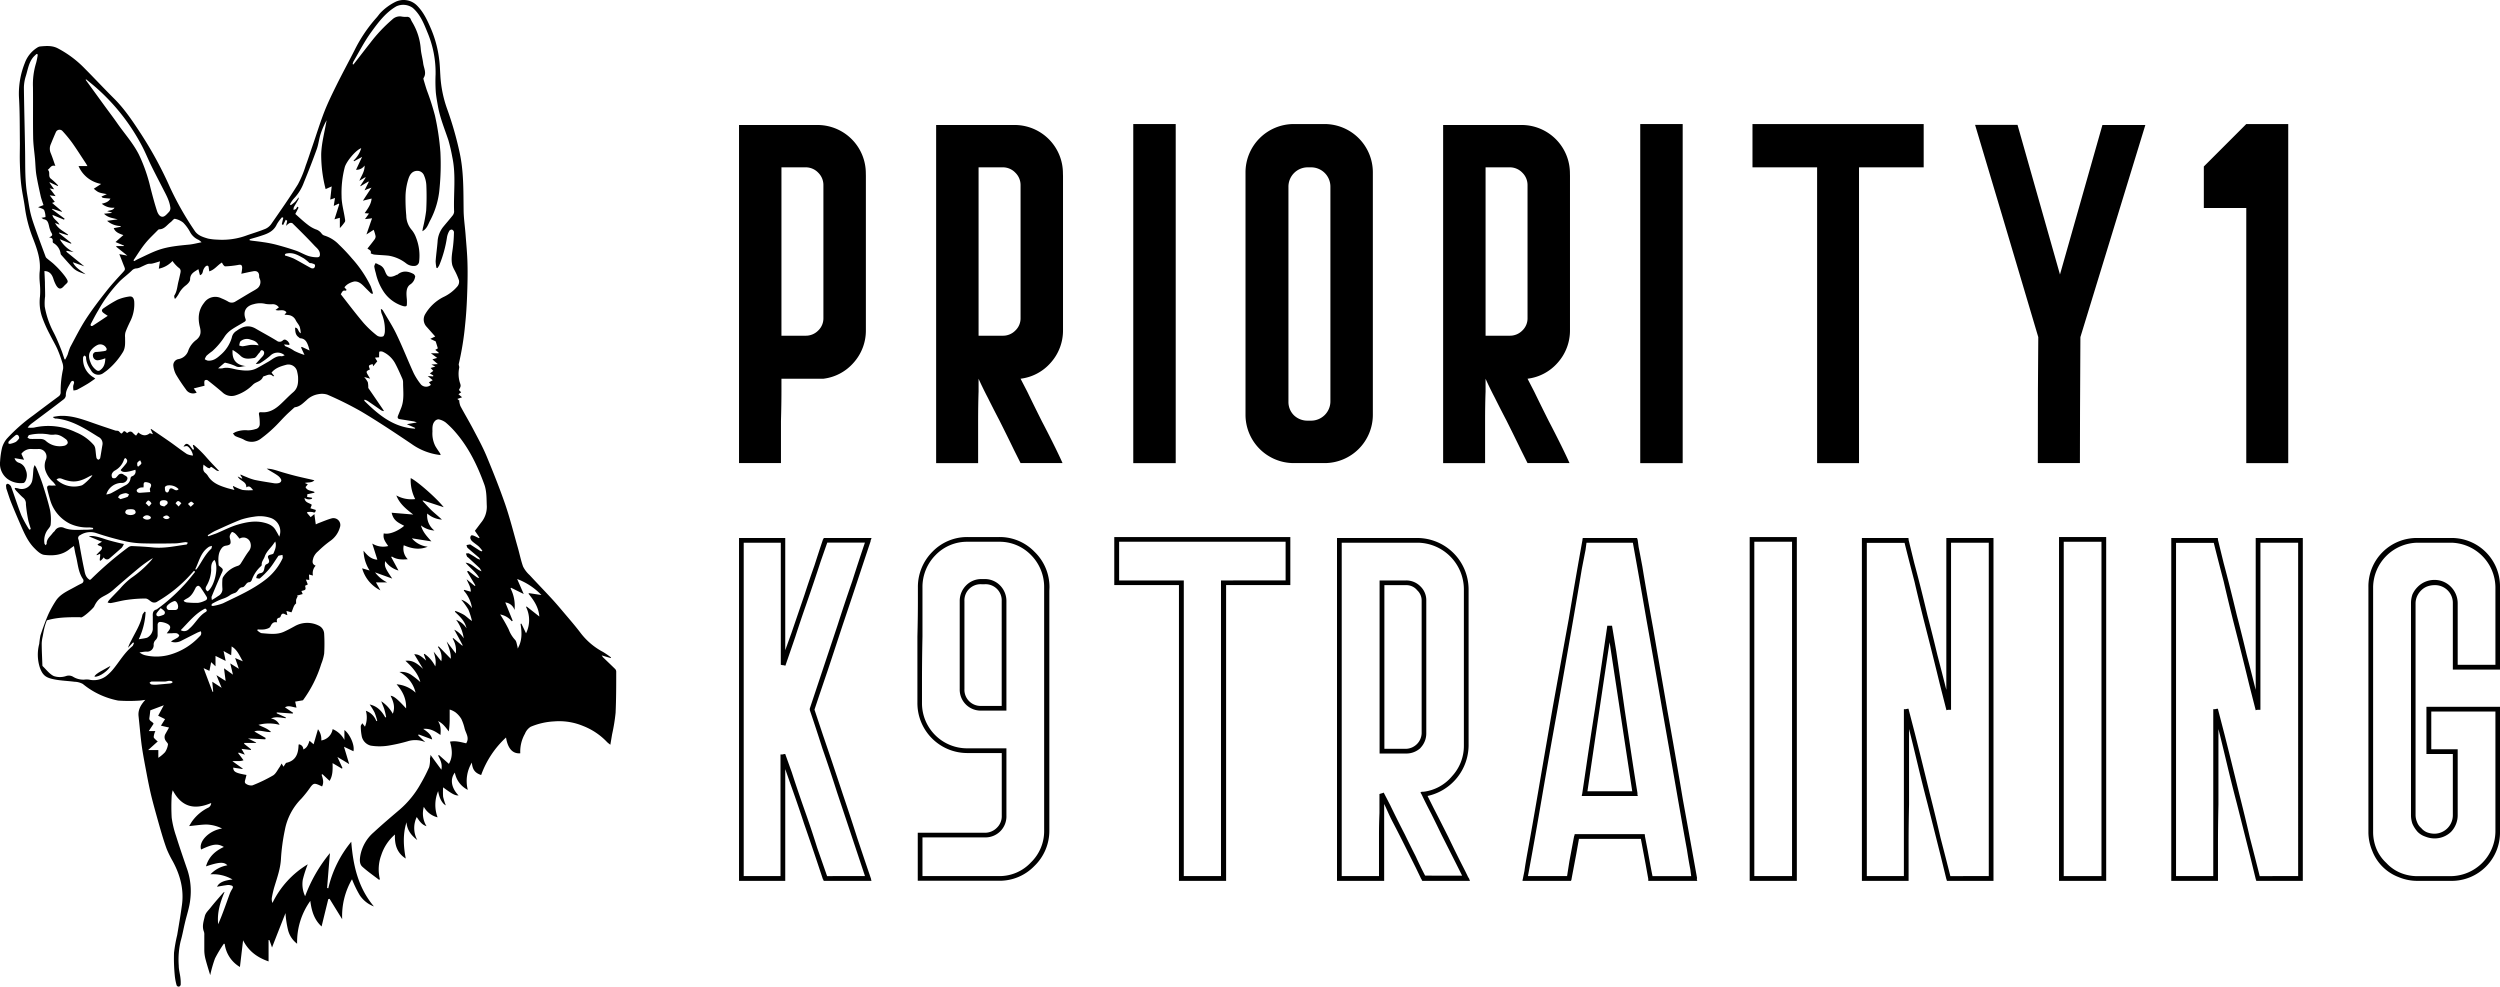
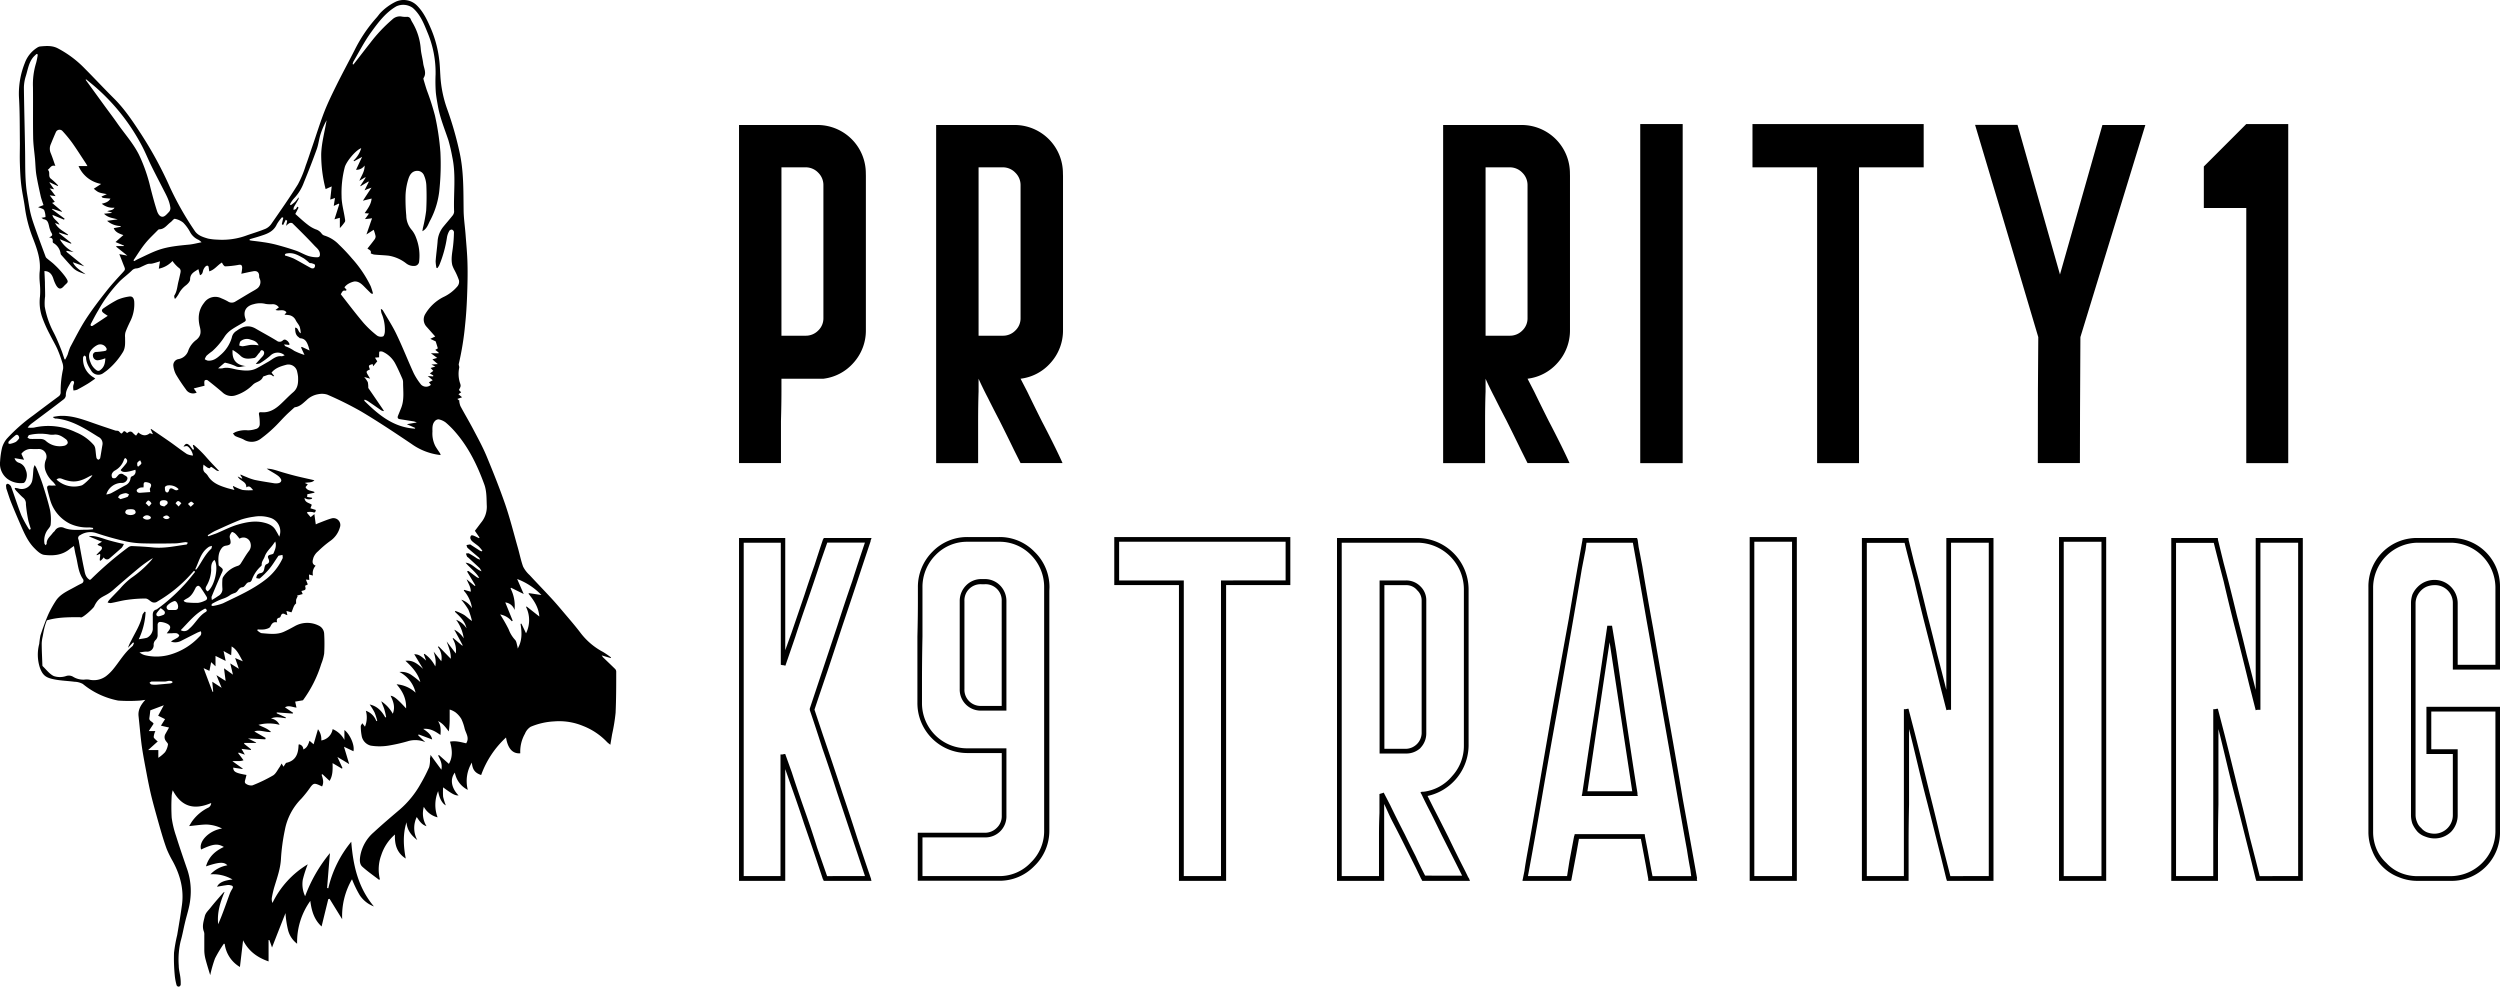
<svg xmlns="http://www.w3.org/2000/svg" viewBox="0 0 927.67 366.09">
  <g id="fd162320-dae7-40dd-842f-7dd616ef895b" data-name="Stockport (Black)">
    <path d="M351.33,72.19v57.23a17.85,17.85,0,0,1-4.55,12.07,17.65,17.65,0,0,1-11.2,5.95H320v4.73q0,4.72-.18,11v15.58H304.26V53.29h29.05a17.93,17.93,0,0,1,18,18ZM333.66,71A6.42,6.42,0,0,0,328.93,69H320v62.48h8.92a6.42,6.42,0,0,0,4.73-1.93,6.22,6.22,0,0,0,1.92-4.55V75.69A6.43,6.43,0,0,0,333.66,71Z" transform="translate(-30.03 -6.91)" />
    <path d="M424.48,72.19v57.23a17.9,17.9,0,0,1-4.55,12.07,17.67,17.67,0,0,1-11.2,5.95l2.45,4.73q2.28,4.72,5.42,11,2.1,4,4.21,8.23c1.4,2.8,2.56,5.25,3.5,7.35H408.73l-2.45-4.9q-2.28-4.73-5.43-11-2.1-4-4.2-8.22c-1.4-2.68-2.56-5.08-3.5-7.18v4.73q-.16,4.72-.17,11v15.58H377.4V53.29h29.05a17.93,17.93,0,0,1,18,18ZM406.8,71A6.38,6.38,0,0,0,402.08,69h-8.93v62.48h8.93a6.38,6.38,0,0,0,4.72-1.93,6.2,6.2,0,0,0,1.93-4.55V75.69A6.4,6.4,0,0,0,406.8,71Z" transform="translate(-30.03 -6.91)" />
-     <path d="M466.3,52.94V178.77H450.55V52.94Z" transform="translate(-30.03 -6.91)" />
-     <path d="M539.45,72v88.9a17.93,17.93,0,0,1-17.85,17.85H510.05a17.93,17.93,0,0,1-17.85-17.85V70.79a17.93,17.93,0,0,1,17.85-17.85H521.6a17.93,17.93,0,0,1,17.85,17.85Zm-15.75,82.6V76.22A7.17,7.17,0,0,0,516.53,69H515.3a7.17,7.17,0,0,0-7.17,7.18V156a6.91,6.91,0,0,0,2.1,5.07A7.21,7.21,0,0,0,515.3,163h1.23a7.17,7.17,0,0,0,7.17-7.18Z" transform="translate(-30.03 -6.91)" />
    <path d="M612.6,72.19v57.23a17.9,17.9,0,0,1-4.55,12.07,17.67,17.67,0,0,1-11.2,5.95l2.45,4.73q2.28,4.72,5.43,11,2.1,4,4.2,8.23c1.4,2.8,2.56,5.25,3.5,7.35H596.85l-2.45-4.9q-2.28-4.73-5.42-11-2.1-4-4.2-8.22c-1.4-2.68-2.57-5.08-3.5-7.18v4.73q-.18,4.72-.18,11v15.58H565.53V53.29h29.05a17.93,17.93,0,0,1,18,18ZM594.93,71A6.42,6.42,0,0,0,590.2,69h-8.92v62.48h8.92a6.42,6.42,0,0,0,4.73-1.93,6.22,6.22,0,0,0,1.92-4.55V75.69A6.43,6.43,0,0,0,594.93,71Z" transform="translate(-30.03 -6.91)" />
    <path d="M654.42,52.94V178.77H638.67V52.94Z" transform="translate(-30.03 -6.91)" />
    <path d="M680.32,69V52.94h63.53V69h-24V178.77H704.3V69Z" transform="translate(-30.03 -6.91)" />
    <path d="M794.42,108.77q10.5-36.93,15.75-55.48H826.1L802,132q-.18,31.16-.18,46.73H786.2q0-31.15.17-46.73-15.57-52.5-23.45-78.75h15.75Q789.17,90.4,794.42,108.77Z" transform="translate(-30.03 -6.91)" />
    <path d="M847.8,68.69l15.75-15.75h15.57V178.77H863.55V84.09H847.8Z" transform="translate(-30.03 -6.91)" />
    <path d="M349.93,217.22q-3.15,9.61-7.35,22.05-2.62,8-5.42,16.45-2.81,8.22-4.9,14.52l3.15,9.45q3.31,9.63,7.35,21.88,2.79,8.22,5.42,16.45,2.81,8.4,4.9,14.52l.18.53a1.64,1.64,0,0,0,.17.7H335.76l-.18-.18c0-.23-.06-.35-.17-.35l-2.1-6.3q-2.1-6.3-4.9-14.35-1.76-5.41-3.68-10.85t-3.32-9.45v41.48H304.26V206.54h17.15v41.65l2.27-6.3q2.1-6.12,4.9-14.35,1.76-5.41,3.68-10.85,1.74-5.41,3.15-9.62l.17-.18a.52.52,0,0,1,.18-.35h17.67l-.17.53a1.49,1.49,0,0,0-.18.7ZM339.26,332H351l-3.15-9.45L340.66,301q-2.62-8.22-5.43-16.27-2.62-8.22-4.72-14.35v-.53l3.15-9.45,7.17-21.52q2.63-8.23,5.43-16.28,2.63-8.22,4.72-14.35H337l-2.45,7q-2.26,7-5.42,16.1-2.1,6-4,11.9c-1.4,4.09-2.62,7.64-3.67,10.68l-.7-.18a3.49,3.49,0,0,1-1-.17V208.29H306V332h13.65V286.87h.7a4.55,4.55,0,0,1,1.05-.18l2.45,6.83q2.26,7,5.42,15.92,2.1,6,4,12.08,2.1,6,3.67,10.5Z" transform="translate(-30.03 -6.91)" />
    <path d="M419.41,226.14V315a18.17,18.17,0,0,1-5.6,13.3,17.89,17.89,0,0,1-13.13,5.43h-30.1V315.92h24.85A6.2,6.2,0,0,0,400,314a5.9,5.9,0,0,0,1.75-4.37V286.34H389a18.52,18.52,0,0,1-18.55-18.55V243.12c.12-4.79.18-9,.18-12.78v-5.42a18.47,18.47,0,0,1,5.42-13.3,17.89,17.89,0,0,1,13.13-5.43h11.55a17.89,17.89,0,0,1,13.13,5.43,18.17,18.17,0,0,1,5.6,13.3Zm-1.93,87.68v-88.9a16.79,16.79,0,0,0-4.9-12.08,16.23,16.23,0,0,0-11.9-4.9H389.13a16.23,16.23,0,0,0-11.9,4.9,16.79,16.79,0,0,0-4.9,12.08v18.2q-.18,8.74-.18,16.8v7.87a16.73,16.73,0,0,0,16.8,16.8h14.53v25a7.78,7.78,0,0,1-8.05,8.05h-23.1V332h28.35a15.9,15.9,0,0,0,11.9-5.08,16.17,16.17,0,0,0,4.9-11.9Zm-14-77.53v34.3H394.2a7.78,7.78,0,0,1-8.05-8V230a8.19,8.19,0,0,1,2.28-5.77,7.87,7.87,0,0,1,5.77-2.45h1.23a7.89,7.89,0,0,1,5.78,2.45,8.23,8.23,0,0,1,2.27,5.77Zm-1.75,31V230a6,6,0,0,0-6.3-6.3H394.2a6,6,0,0,0-6.3,6.3v32.55a6,6,0,0,0,6.3,6.3h7.53Z" transform="translate(-30.03 -6.91)" />
    <path d="M508.3,206.19h.53V224H485V333.77h-17.5V224h-24V206.19H508.3Zm-20.65,16.1h19.43V207.94H445.3v14.35h24V332H483.1V222.29h4.55Z" transform="translate(-30.03 -6.91)" />
    <path d="M575.15,332.89a8.46,8.46,0,0,0,.35.88H557.83l-.18-.18c0-.23-.06-.35-.17-.35l-2.1-4.37-4.9-9.8c-1.17-2.33-2.39-4.73-3.68-7.18s-2.21-4.78-3.15-6.65v28.53h-17.5V206.54h29.93a19.12,19.12,0,0,1,18.9,18.9v58.1a19.36,19.36,0,0,1-15.23,18.73l2.28,4.55q2.44,4.73,5.42,10.67c1.29,2.69,2.57,5.31,3.85,7.88s2.57,5,3.5,7ZM564,331.84h8.58l-2.28-4.55L565,316.79q-1.92-4-3.85-7.87c-1.4-2.68-2.56-5-3.5-7l-.17-.35a1.69,1.69,0,0,1-.35-.7h.17q0-.18,1.05-.18a16.35,16.35,0,0,0,10.5-5.77,16.56,16.56,0,0,0,4.38-11.38v-58.1a17.35,17.35,0,0,0-17.15-17.15H527.9V332h13.83v-15.4c0-2.68.06-5.37.17-8.05v-7l.53-.18a5.08,5.08,0,0,0,1.05-.35l2.45,4.73q2.27,4.73,5.42,10.85,1.93,4,4,8.05,1.92,4.2,3.5,7.17Zm-6.82-47.42a7.74,7.74,0,0,1-5.43,2.1h-9.8V222.29h9.8a7.41,7.41,0,0,1,5.43,2.28,7.12,7.12,0,0,1,2.1,5.25V279A7.74,7.74,0,0,1,557.13,284.42Zm-1.4-58.63a5.2,5.2,0,0,0-4-1.75h-8.05v60.73h8.05a6,6,0,0,0,5.78-5.78V229.82A5.2,5.2,0,0,0,555.73,225.79Z" transform="translate(-30.03 -6.91)" />
    <path d="M659.68,333.07a1.5,1.5,0,0,0,.17.7h-18.2v-.7l-1-5.6c-.7-3.73-1.28-6.83-1.75-9.28H615.93l-1,5.6c-.7,3.74-1.29,6.83-1.75,9.28v.17a1.35,1.35,0,0,0-.18.53h-18v-.35a3.08,3.08,0,0,0,.17-.7l.53-2.63q.35-2.62,1.22-7.35,1.57-8.57,4-22.75,2.45-14.34,5.25-30.45,3-16.62,6-33.07,2.79-16.64,5.07-29.23v-.17a.71.71,0,0,1,.18-.53h20.12v.35a.5.5,0,0,1,.18.35l.35,2.63c.35,1.75.81,4.2,1.4,7.35q1.39,8.57,4,22.92,2.45,14.18,5.25,30.28,3,16.62,5.78,33.25,3,16.45,5.25,29.05Zm-18.2-10.33q1,5.61,1.75,9.28h14.35l-.35-2.63q-.53-2.62-1.23-7.17-1.57-8.58-4-22.58-2.46-14.17-5.25-29.92Q643.92,253.27,641,237q-2.81-16.28-5.07-28.7H618.73l-.35,2.63q-.52,2.63-1.4,7.17-1.41,8.58-3.85,22.58-2.46,14.18-5.25,29.92-3,16.46-5.78,32.73T597,332h14.52l.88-5.6c.7-3.73,1.28-6.83,1.75-9.28l.17-.35v-.35h25.9l.18.18v.52Zm-3.85-21.17a1.5,1.5,0,0,0,.17.7H617v-.35a3.08,3.08,0,0,0,.17-.7l1.4-9.45q1.4-9.63,3.33-21.88l2.45-16.45q1.21-8.22,2.1-14.35h1.75l1.57,9.45q1.39,9.45,3.15,21.88,1.23,8.22,2.45,16.27,1.23,8.24,2.28,14.53Zm-18.55-1.05H635.7q-2.81-18.56-8.4-55.3Q624.49,263.6,619.08,300.52Z" transform="translate(-30.03 -6.91)" />
    <path d="M696.25,206.19h.53V333.77h-17.5V206.19h17ZM681,210.57V332h14V207.94H681Z" transform="translate(-30.03 -6.91)" />
    <path d="M769.23,206.54h.52V333.77H752.43v-.35a.5.5,0,0,1-.18-.35l-2.1-8.58q-2.1-8.4-4.9-19.42-1.92-7.35-3.67-14.7t-3.16-12.95v28q-.17,7.17-.17,14.52v13.83H720.92V206.54h17.16l.17.18v.52l2.1,8.58q2.28,8.4,4.9,19.42,1.92,7.35,3.68,14.7,1.92,7.35,3.32,12.95V206.54h17ZM759.08,332H768V208.29H754v62h-.7a2.36,2.36,0,0,0-1,.18l-2.45-9.63q-2.28-9.45-5.42-21.7-2.1-8.22-4-16.45-2.1-8-3.68-14.35h-14V332H736.5V270.07h.7a4.72,4.72,0,0,1,1-.18l2.45,9.45q2.44,9.63,5.42,21.88,2.11,8.22,4,16.45,2.1,8.06,3.68,14.35Z" transform="translate(-30.03 -6.91)" />
    <path d="M811.05,206.19h.52V333.77h-17.5V206.19h17Zm-15.23,4.38V332h14V207.94h-14Z" transform="translate(-30.03 -6.91)" />
    <path d="M884,206.54h.53V333.77H867.22v-.35a.52.52,0,0,1-.17-.35l-2.1-8.58q-2.1-8.4-4.9-19.42-1.93-7.35-3.68-14.7t-3.15-12.95v28q-.16,7.17-.17,14.52v13.83H835.72V206.54h17.15l.18.18v.52l2.1,8.58q2.26,8.4,4.9,19.42,1.92,7.35,3.67,14.7c1.29,4.9,2.39,9.22,3.33,12.95V206.54h17ZM873.87,332h8.93V208.29h-14v62h-.7a2.36,2.36,0,0,0-1.05.18l-2.45-9.63q-2.28-9.45-5.43-21.7-2.1-8.22-4-16.45-2.1-8-3.68-14.35h-14V332H851.3V270.07h.7a4.55,4.55,0,0,1,1-.18l2.45,9.45q2.44,9.63,5.42,21.88,2.1,8.22,4,16.45,2.1,8.06,3.67,14.35Z" transform="translate(-30.03 -6.91)" />
    <path d="M957.7,229.29v26.08H940.2v-24.5a6.6,6.6,0,0,0-6.83-6.83,7.93,7.93,0,0,0-2.8.53,6.44,6.44,0,0,0-2.1,1.4,7.31,7.31,0,0,0-1.57,2.27,6.61,6.61,0,0,0-.53,2.63v78.4a6.56,6.56,0,0,0,.53,2.62,5.28,5.28,0,0,0,1.57,2.28,5.48,5.48,0,0,0,2.1,1.57,7.93,7.93,0,0,0,2.8.53,6.88,6.88,0,0,0,6.83-7V286.69h-9.8v-17.5h27.3v46.38a17.93,17.93,0,0,1-18.2,18.2H927.07a17.93,17.93,0,0,1-7-1.4,16.91,16.91,0,0,1-9.8-9.8,17.93,17.93,0,0,1-1.4-7V224.74a17.93,17.93,0,0,1,18.2-18.2H939.5a17.93,17.93,0,0,1,18.2,18.2ZM956,252.22V224.74a16.74,16.74,0,0,0-16.45-16.45H927.07a16.74,16.74,0,0,0-16.45,16.45v90.83a16.48,16.48,0,0,0,1.22,6.3,15,15,0,0,0,3.68,5.25,14.79,14.79,0,0,0,5.25,3.67,16.3,16.3,0,0,0,6.3,1.23H939.5A16.74,16.74,0,0,0,956,315.57V270.94h-23.8v14H942v24.33a8.92,8.92,0,0,1-2.45,6.3,8.73,8.73,0,0,1-6.13,2.45,9.3,9.3,0,0,1-3.5-.7,7.08,7.08,0,0,1-2.8-1.75,11.46,11.46,0,0,1-1.92-3,10.13,10.13,0,0,1-.53-3.32v-78.4a10.19,10.19,0,0,1,.53-3.33,9.08,9.08,0,0,1,1.92-2.8,8.69,8.69,0,0,1,6.3-2.62,8.41,8.41,0,0,1,6.13,2.62,8.71,8.71,0,0,1,2.45,6.13v22.75h14Z" transform="translate(-30.03 -6.91)" />
  </g>
  <g id="b376ded8-0a2a-45c2-aa5f-8090827e0b72" data-name="German Shepherd (Black)">
    <path d="M189.76,287c1.44,2,2.7,3.69,4.05,5.52.44-2.05-.38-3.65-1.2-5.24l.3-.2,3.69,3.28c1.51-2.61,1.23-5.37.41-8.24,2.09-.43,4.05.18,6,.61,1.31-2-.09-3.67-.56-5.44a17.37,17.37,0,0,0-1.23-3.6A9.06,9.06,0,0,0,199,271.2a7.61,7.61,0,0,0-2.11-1c0,1.57,0,2.87,0,4.18a29.48,29.48,0,0,1-.33,3.93c-1.18-1.49-2.17-3-4-3.82,1.08,1.55,1.08,3.26.91,5.15-1.94-1.36-3.8-2.52-6.39-2.26,1.58,1.1,3,2.11,3.3,3.92l-5-1.87a1.35,1.35,0,0,0-.17.34l2.63,2.53a9.51,9.51,0,0,0-6.6-.31,60.13,60.13,0,0,1-7.1,1.6,20.73,20.73,0,0,1-6.53,0,4.54,4.54,0,0,1-3.32-3.36,19.49,19.49,0,0,1-.39-3.82c0-.35.34-.69.56-1.14.41.49.67.84,1,1.29a9.11,9.11,0,0,0,.33-5.91,6.37,6.37,0,0,1,3.88,3.86,2.37,2.37,0,0,0,.34-.15,25,25,0,0,0-1-3.1,25.48,25.48,0,0,0-1.81-2.94c2.85.63,4.51,2.48,5.8,4.81l.32-.13a30.52,30.52,0,0,0-.71-3c-.32-1-.77-1.88-1.1-2.87a13.16,13.16,0,0,1,4.27,4.63c1-2.52.18-4.61-.82-6.68,1.23.13,2.55,1.21,5.76,4.7.13-3.52-1.21-6.3-3.54-8.95a11.6,11.6,0,0,1,7.06,3.11,11.63,11.63,0,0,0-6-7.68,6.56,6.56,0,0,1,4.29,1A30.12,30.12,0,0,1,186,260c-.84-3.21-3.06-5.61-5.52-7.89,2.83-.35,4.64,1.27,6.54,3-1.1-1.83-2.2-3.64-3.28-5.45,1.55.06,2.26.43,4.42,2.37-.32-.84-.58-1.6-.86-2.33a1.31,1.31,0,0,1,.24-.17,12.11,12.11,0,0,1,4,4.66c.45-2-.11-3.71-.58-5.46l2.82,3.54a6.49,6.49,0,0,0-1.27-5.29l.3-.23c1.47,1.51,2.93,3,4.49,4.61.13-2.26-.8-4.31-1.53-6.42,1.07,1.42,2.17,2.84,3.4,4.46a8.34,8.34,0,0,0-1.18-5.52l.21-.22,3.32,2.81.22-.07c-1-1.94-2.09-3.88-3.15-5.84a8.74,8.74,0,0,1,3.52,3.23,15.13,15.13,0,0,0-2.83-6.9,8,8,0,0,1,3.86,3.15c-.62-2.76-2.54-4.4-4.31-6.13l.17-.3a20.09,20.09,0,0,1,3.17,1.43c1,.64,1.83,1.57,3,2.3a26.94,26.94,0,0,0-1.34-4.22,27.08,27.08,0,0,0-2.65-3.69,7.42,7.42,0,0,1,4,3.17,12.61,12.61,0,0,0-3.06-6.54c.06-.08.11-.19.17-.28.78.22,1.53.46,2.42.69.08-1.7-.93-3.06-1.53-4.61,1,.82,2,1.66,3,2.48l.26-.2c-1-1.66-2-3.32-3.06-5.11.26-.52.67-.11,1.08.2.82.6,1.64,1.25,2.48,1.85a1.73,1.73,0,0,0,.92.28c-1.25-2.18-3.34-3.6-5.06-5.65,2.45.22,3.64,2.37,5.9,3.19a5.75,5.75,0,0,0-.71-1.2c-1.38-1.3-2.78-2.57-4.18-3.87-.15-.15-.39-.23-.48-.41a11.57,11.57,0,0,1-.41-1.12c.39,0,.87-.19,1.17,0a28.4,28.4,0,0,1,2.65,1.62,3.59,3.59,0,0,0,1.45.64,2.93,2.93,0,0,0-.41-.71c-1.4-1.2-2.85-2.39-4.23-3.62-.26-.24-.28-.69-.43-1.06.45-.08.88-.19,1.34-.23.15,0,.3.17.45.25,1.08.69,2.16,1.41,3.23,2.07a3,3,0,0,0,.67.24l.22-.21a14.93,14.93,0,0,0-1.3-1.56c-.77-.69-1.66-1.23-2.43-1.92a2.46,2.46,0,0,1-.74-1.14,1.32,1.32,0,0,1,.26-1c.15-.18.65-.13.93,0,.69.26,1.34.63,2,.93l.22-.21c-.54-.8-1.1-1.6-1.73-2.51.74-.95,1.51-2,2.27-3a9.17,9.17,0,0,0,2.16-6.11c-.13-2.67,0-5.39-.87-7.93-2.56-7.06-5.78-13.79-10.74-19.52a32.35,32.35,0,0,0-3.66-3.65,6.56,6.56,0,0,0-2.61-1.16,1.93,1.93,0,0,0-1.47.75c-.93,1.08-.84,2.5-.82,3.78a10.4,10.4,0,0,0,1.06,5.39c.54.93,1.16,1.79,1.74,2.67a3.68,3.68,0,0,1,.24.67,22.73,22.73,0,0,1-10.85-4.16c-6.12-4.12-12.29-8.24-18.61-12a127.38,127.38,0,0,0-12.6-6.27,6.61,6.61,0,0,0-3.27-.17,8.15,8.15,0,0,0-4.53,2.32c-1.19,1-2.35,2.27-4.08,2.51a.81.81,0,0,0-.47.23c-1.08,1-2.18,1.94-3.22,3-1.44,1.44-2.78,3-4.27,4.4a47.62,47.62,0,0,1-4.74,4,5.59,5.59,0,0,1-6.43.39c-1-.54-2.07-.78-3.08-1.27-.39-.2-.63-.67-.93-1,.34-.17.67-.39,1-.54a9.82,9.82,0,0,1,4.53-.62,9.43,9.43,0,0,0,2.85-.46,1.86,1.86,0,0,0,1.57-1.92,18.61,18.61,0,0,0-.21-3.08c-.2-1.06-.13-1.34.9-1.25,3,.24,5.27-1.29,7.31-3.24,1.49-1.4,2.89-2.89,4.45-4.22,1.81-1.58,1.85-3.6,1.77-5.7a13.67,13.67,0,0,0-.31-1.79,3.3,3.3,0,0,0-4.18-2.63c-2,.54-3.93,1.15-5.35,2.87.3.41.63.8,1,1.29-.23,0-.43.11-.47.05-1.12-1.15-2.22-.28-3.32,0a.65.65,0,0,0-.41.3c-.48,1.21-1.58,1.6-2.61,2.09a4.14,4.14,0,0,0-1.21.87,15.57,15.57,0,0,1-6.23,3.81,4.87,4.87,0,0,1-5.05-1.16c-1.77-1.51-3.6-3-5.41-4.4a1,1,0,0,0-1,0c-.19.1-.24.56-.24.86a9.61,9.61,0,0,0,.09,1.16l-4,1c.48.69.8,1.12,1.08,1.55a3.08,3.08,0,0,1-4-1.19,64.44,64.44,0,0,1-3.67-5.52,8.93,8.93,0,0,1-1-3.34,2.29,2.29,0,0,1,2-2.39,4.67,4.67,0,0,0,3.62-3.33,8.71,8.71,0,0,1,3-3.86c1.64-1.4,1.71-2.82,1.23-4.74-.78-3.15-.6-6.23,1.58-8.95a5,5,0,0,1,6.42-1.66,19.21,19.21,0,0,1,2.42,1.16,2.49,2.49,0,0,0,2.82,0c1.86-1.1,3.69-2.22,5.55-3.32.77-.45,1.57-.86,2.3-1.36a3,3,0,0,0,1.1-3.81,2,2,0,0,1-.19-.8c.06-1.45-.71-2.18-2.16-1.92s-3,.62-4.46.93a13.89,13.89,0,0,0,.32-2.14c0-1.21-.49-1.34-1.64-1.1a34.58,34.58,0,0,1-4.66.5c-.23,0-.56-.37-.75-.61a4.94,4.94,0,0,1-.45-.82c-1.69,1-2.72,2.7-4.73,3.28,0-.39-.06-.6-.1-.8-.11-.51,0-1.42-.76-1.29-.5.09-1,.82-1.25,1.38-.37.73-.17,1.75-1.32,2.14-.19-.72-.36-1.43-.58-2.25-1.47,1-3.06,1.58-3.08,3.82,0,.75-.89,1.68-1.6,2.22a9.12,9.12,0,0,0-2.69,3.26,15.13,15.13,0,0,1-1.15,1.64,2,2,0,0,0-.34-.05c0-.38-.22-.88-.05-1.14,1-1.55,1.06-3.36,1.49-5.09.24-.91.43-1.81.63-2.72s.52-1.81-.63-2.54a12.66,12.66,0,0,1-2.2-2.42,9.45,9.45,0,0,1-5.07,2.85c.15-1,.28-1.79.44-2.72-1.06.3-2,.63-2.89.82-.54.13-1.15,0-1.64.15-.84.28-1.62.71-2.42,1.06a5,5,0,0,1-1.62.58,2.53,2.53,0,0,0-1.92.84c-1.4,1.36-3,2.53-4.42,3.91a52.52,52.52,0,0,0-8,10.82c-1,1.64-1.84,3.32-2.74,5a.79.79,0,0,0,0,.73c.07.11.5.11.67,0,1.85-1.19,3.67-2.42,5.59-3.69-.52-.37-1.1-.71-1.62-1.12-.71-.56-.71-1.14,0-1.64a46.88,46.88,0,0,1,5.22-3.21,17,17,0,0,1,4.31-1.19c1.21-.22,1.79.5,1.92,1.86a14.26,14.26,0,0,1-1.64,7.65c-.58,1.23-1.16,2.46-1.61,3.73a5.5,5.5,0,0,0-.15,1.9c0,1.86.21,3.78-.8,5.46A26.65,26.65,0,0,1,70,144.14c-.54.46-1.14.87-1.72,1.28a3.07,3.07,0,0,1-4.42-1c-1-1.55-1.92-3.08-1.9-5,0-.2-.39-.41-.61-.61-.17.22-.45.44-.47.67a7.71,7.71,0,0,0,3.84,7.44c.15.09.28.2.67.48-1,.67-1.84,1.31-2.72,1.85-1.32.8-2.67,1.56-4,2.27a5.12,5.12,0,0,1-1.38.28,7.87,7.87,0,0,1-.11-1.45c0-.49.28-1,.34-1.44,0-.22-.21-.67-.34-.67a1,1,0,0,0-.8.34c-.82,1.64-2,3.11-1.92,5.14a2.14,2.14,0,0,1-.9,1.44c-3.86,3-7.77,5.87-11.65,8.8a7.3,7.3,0,0,0-1.62,1.62,10.84,10.84,0,0,0,2.35,0,23.52,23.52,0,0,1,15.53,1.72,17.58,17.58,0,0,1,6.73,4.83,3.14,3.14,0,0,1,.5,1.34c.17,1.1.21,2.2.41,3.28a1.15,1.15,0,0,0,.71.75c.15,0,.65-.36.69-.62.32-1.64.54-3.28.84-4.92A2.73,2.73,0,0,0,66.48,169c-4.83-3-9.6-6.15-15.49-6.78a2.86,2.86,0,0,1-.43,0,1.77,1.77,0,0,1-.92-.58,22.1,22.1,0,0,1,2.48-.39c4.55-.28,8.71,1.32,12.89,2.78,2.59.91,5.18,1.77,7.77,2.63.39.13.88,0,1.25.22s.71.86,1.06.88.64-.79,1-.84.73.43,1.12.69c1-.77,1.6-.73,2.31.13a6.3,6.3,0,0,0,1,.82c.26-.36.51-.73.84-1.18,1.21,1,2.61,1.61,4.27.28.21.06.56.17,1.16.38-.34-.73-.6-1.27-.84-1.81,0-.06.09-.13.13-.17,2.2,1.51,4.4,3,6.58,4.51s4.42,3.28,6.71,4.81a7.2,7.2,0,0,0,2.24.58c0-1.21-1.38-3.34-2.22-3.52a3.74,3.74,0,0,0-1.27.24c.75-1.29,1.31-1.4,2.3-.41a16.76,16.76,0,0,1,1.23,1.58c.13-.11.24-.22.37-.31-.15-.45-.28-.9-.43-1.38l.3-.19a39.87,39.87,0,0,1,4.81,4.74c1.49,1.69,3.06,3.3,4.66,5a2.87,2.87,0,0,1-.84-.15c-.5-.28-.93-.67-1.45-1-.34-.19-.8-.8-1.14.09a2,2,0,0,1-.84-.18,18.31,18.31,0,0,1-1.55-1.16c-.16,1.23-.35,2.33.77,3.17a4.75,4.75,0,0,1,1,1.23c1.7,2.59,4.42,3.51,7.18,4.36.73.21,1.49.38,2.54.66-.28-.62-.43-.92-.56-1.2,0-.09.07-.2.11-.28a20.08,20.08,0,0,0,3.43,1.46,19.6,19.6,0,0,0,3.95.07c-.84-.95-1.32-1.86-2.55-1,.17-2.3-2.33-2.28-3.17-4.07.69.34,1.12.56,1.55.8l.16-.16c-.24-.38-.48-.79-.74-1.18a1.71,1.71,0,0,1,.11-.17c.71.32,1.42.64,2.16.92a19.65,19.65,0,0,0,3.1,1.08c2.44.5,4.92.86,7.38,1.27.06,0,.15,0,.21,0,1,.05,2.05-.1,2.23-1,.1-.54-.69-1.45-1.3-1.88-1.29-.93-2.74-1.64-4.1-2.57,2,0,3.86.76,5.76,1.32s3.84,1.1,5.78,1.57,4,.91,6.15,1.41c-1,1.05-2.27.66-3.54,1,.5.24.76.37,1.1.52l-.84,1c.58,1.46,2.16,1.27,3.28,1.81v.3c-.86.17-1.7.37-2.63.56,0,.3,0,.63-.09,1l1.86.3c0,.11,0,.22,0,.33a2.67,2.67,0,0,1-2.79-.28c.07,1.81,1.73,1.79,2.68,2.56-.15.41-.33.84-.5,1.3l2,.62c-.15.76-.26,1.17-1.14.8a5.72,5.72,0,0,0-2,0c0,.08-.11.17-.15.26l1.38,1.61c.47-.38.84-.71,1.38-1.14.17,1.32.32,2.48.52,3.82.34-.15.62-.3.94-.43,1.69-.63,3.33-1.36,5-1.81a2.55,2.55,0,0,1,3,3.38,9.09,9.09,0,0,1-3.69,5.09,39.1,39.1,0,0,0-4.4,3.75,5.85,5.85,0,0,0-1.7,2.29c-.3,1.06-.84,2.42.8,3.06a4.08,4.08,0,0,0-1,3.65l-1.47-.37c0,.63.07,1.27.11,2l-1.27-.13c.28.69.49,1.23.71,1.81l-1,.49c.33,1.51.33,1.51-1.38,1.94.16.35.31.69.48,1.13l-2.09.58a2,2,0,0,1,.23.28,7.72,7.72,0,0,0-.56,1.25,7.58,7.58,0,0,0,0,1.36c-1,.73-1.14,2.13-1.75,3.32l-1.85-.52c.11.5.19.93.35,1.56a4.76,4.76,0,0,1-.8-.29c-.91-.51-1.36-.3-1.69.72-.06.19-.25.47-.43.49-.9.18-1.18.69-.9,1.75-1.51-.3-2,.56-2.53,1.62-.32.58-1.4.84-2.2,1a12,12,0,0,1-2.48,0,4.57,4.57,0,0,0-.1.48c.56.32,1.07.88,1.66.93,2.74.21,5.52.64,8.15-.52,1.34-.61,2.63-1.3,3.9-2a9.43,9.43,0,0,1,9-.32,3.5,3.5,0,0,1,2.07,3.08,64,64,0,0,1,0,7.33,17.75,17.75,0,0,1-1.08,3.82,45.54,45.54,0,0,1-6.79,13.5l-2.89.5c.19.86.32,1.49.49,2.22-1.46-.13-2.93-1-4.27-.09,1,.67,2,1.34,3,2,0,.11-.09.2-.13.3l-5.93-.43c0,.11,0,.24,0,.35,1.12.49,2.24,1,3.36,1.51a1.54,1.54,0,0,0,0,.3c-1.77-.17-3.56-.73-5.5.09a4.28,4.28,0,0,1,3.19,2.37,15.07,15.07,0,0,0-7.83,0c1.6.86,3.3,1.25,4.68,2.67-2.31.11-4.31-1-6.21-.21l4.21,2.41c-.05.18-.11.33-.16.5-2-.11-4.07-.22-6.4-.32,1.19.58,2.11,1.05,3,1.51,0,0,0,.1,0,.15h-4.34a2.71,2.71,0,0,1-.13.3l2.59,2.05-.06.26-3.48-.41,1.25,2.15c-.79-.28-1.53-.51-2.26-.77-.09.06-.15.13-.24.19.67.86,1.32,1.73,2,2.65-1.29.54-2.65.2-4.12.35,1.25.91,2.5,1.79,3.78,2.7,0,.06,0,.12,0,.21-1.19-.17-2.37-.34-3.5-.52.13,1.58.85,2,4.94,2.72l-.32,1.29c-.17.7-.6,1.54.15,2a3.33,3.33,0,0,0,2.37.58,55.66,55.66,0,0,0,7.7-3.71c1-.63,1.62-2,2.38-3.06.25-.37.45-.8.75-1.34.26.43.45.73.71,1.17.24-.37.43-.67.63-.95s.23-.44.41-.48c3.4-.75,4.42-3.19,4.53-6.3a3.51,3.51,0,0,1,.1-.56,1.81,1.81,0,0,1,1.66,1.9c1.15-.49,1.69-1.25,2.31-3.23l1.53,1.31c.54-1.87,1.06-3.66,1.62-5.58a6,6,0,0,1,1.23,4.16,5.05,5.05,0,0,0,4.21-4.21,8.86,8.86,0,0,1,4.37,4v-3.66c2,1.46,3.91,5.63,3.35,7.87L157.67,284l1.94,6.45c-1.58-1-2.85-1.73-4.38-2.66.71,1.53,1.29,2.81,1.88,4.08l-.2.26c-1.1-.65-2.18-1.3-3.47-2.05.06,2.44.09,4.68-1.12,6.58-.91-.84-1.77-1.66-2.65-2.48-.11.06-.2.15-.31.21.48,1.43.95,2.85.18,4.34-.5-.22-.91-.43-1.34-.61-1.49-.62-1.92-.49-2.89.76a43.45,43.45,0,0,1-3.45,4.38A22.34,22.34,0,0,0,135.71,315a73.17,73.17,0,0,0-1.44,10.83c-.22,3.47-1.38,6.71-2.38,10a36.3,36.3,0,0,0-1,4.27,4,4,0,0,0,.24,1.87,34,34,0,0,1,13.09-14.34,43,43,0,0,0-1.83,5.69,10.52,10.52,0,0,0,.86,6.15,55.09,55.09,0,0,1,9.21-16c-.37,4.34-.71,8.63-1.06,12.94l.45.11a42,42,0,0,1,8.52-17.26c.69,8.74,2.51,17,8.41,24a10.85,10.85,0,0,1-5.3-4.23,40.71,40.71,0,0,1-2.83-5.86A27.15,27.15,0,0,0,157,348c-1.6-2.57-3.13-5.07-4.66-7.55-.17,0-.32.06-.5.11-.82,3.34-1.64,6.68-2.48,10.13-2.67-2.43-3.71-5.65-4.18-9.49a26.25,26.25,0,0,0-4.9,15.9,9.14,9.14,0,0,1-3.4-5.22,36.27,36.27,0,0,1-.91-6.15c-1.66,4.23-3.32,8.41-5,12.77-.33-1-.65-1.85-1-2.78l-.28,0v7.94c-4.2-1.47-7.37-3.76-9.46-7.83-.41,3.47-.78,6.64-1.17,9.9a11.64,11.64,0,0,1-5.65-8.56l-.32-.07a45.64,45.64,0,0,0-3.28,5.46,44.55,44.55,0,0,0-1.77,6.19c-.15-.46-.3-.91-.43-1.38-.5-1.64-1-3.28-1.42-4.94a14.18,14.18,0,0,1-.35-2.74c0-1.94,0-3.88,0-5.82a3.48,3.48,0,0,0-.11-1.17c-.82-2-.17-3.82.28-5.74.32-1.38,1.32-2.17,2.09-3.17,1.53-1.94,3.17-3.77,4.79-5.65a5.18,5.18,0,0,1,.48-.28c-1.69,3.95-2.83,7.81-2.38,12,.52-1.25,1.06-2.48,1.53-3.76,1-2.56,1.88-5.15,2.83-7.72a12.07,12.07,0,0,1,.84-1.59c.41-.67.39-1.17-.47-1.34a3.57,3.57,0,0,0-1.15-.15c-1.33.17-2.65.41-4,.65.71-1.51,2.46-2.35,5.76-2.68a14.16,14.16,0,0,0-8.22-1.92A11.24,11.24,0,0,1,114.4,328c-1.25-1.33-3-1.25-7.93.39,1-3.53,3.38-5.71,6.62-7.2-2.31-1.36-4-1.14-8.44.95-1-3,3-7.1,7.79-7.79a14,14,0,0,0-6-1.49c-2,.07-4,.37-6.23.59.48-.76.86-1.49,1.38-2.16a16.27,16.27,0,0,1,5.48-4.57,2,2,0,0,0,1.32-1.84c-6.07,2.59-10.92,1.64-14.26-4.72a11,11,0,0,0-.39,2,70.08,70.08,0,0,0,0,8.2,35.47,35.47,0,0,0,1.62,6.75c1.34,4.29,2.81,8.54,4.27,12.79a25.3,25.3,0,0,1,1,10.8c-.31,3-1.34,5.83-2,8.74-.54,2.24-.93,4.53-1.58,6.75a30.12,30.12,0,0,0-.69,9.06c0,1.49.44,2.95.61,4.44a16,16,0,0,1,.11,2.68,1.1,1.1,0,0,1-.72.69,1,1,0,0,1-.79-.54,20.28,20.28,0,0,1-.69-3.67,65,65,0,0,1-.28-8.37,56,56,0,0,1,1.18-6.62c.63-3.73,1.27-7.44,1.77-11.17.78-5.76-.67-11.11-3.39-16.15A39.46,39.46,0,0,1,91.91,322c-1-2.7-1.81-5.48-2.61-8.24-1-3.54-2-7.07-2.91-10.63-.78-3.11-1.41-6.28-2-9.43s-1.21-6.3-1.68-9.47c-.43-3-.69-6-1-9-.08-.82-.17-1.64-.25-2.43-.31-2.4.77-4.3,2.48-6.19-.87.1-1.43.23-2,.26a58.72,58.72,0,0,1-8.07,0,30.06,30.06,0,0,1-6.1-1.89,29.17,29.17,0,0,1-7-4.27,6.84,6.84,0,0,0-3.11-.82c-2.48-.33-5-.39-7.42-.87-3-.6-4.33-1.29-5.45-4.48a15.6,15.6,0,0,1-.2-8.72,30.24,30.24,0,0,1,.46-3.17c.88-2.63,1.81-5.24,2.91-7.78A40.36,40.36,0,0,1,50.65,230c1.38-2.22,3.62-3.39,5.84-4.57,1.28-.67,2.51-1.4,3.78-2a1.11,1.11,0,0,0,.45-1.79c-1.7-2.57-1.79-5.61-2.52-8.46-.3-1.16-.48-2.35-.74-3.66a19.11,19.11,0,0,0-1.59,1.14c-2.81,2.31-6.17,2.55-9.47,2.14-1.29-.18-2.61-1.45-3.62-2.48-2.29-2.31-3.63-5.27-4.92-8.22s-2.52-5.82-3.71-8.78c-.65-1.62-1.14-3.3-1.73-5a.64.64,0,0,1-.06-.22c0-.6-.37-1.48.45-1.66.37-.08,1.17.59,1.34,1.06,1.32,3.56,2.44,7.2,3.84,10.72a45,45,0,0,0,2.91,5.24c.19-.06.37-.15.56-.22-.32-1.18-.75-2.35-1-3.55a54.71,54.71,0,0,1-.82-5.68,2.82,2.82,0,0,0-.93-2.35c-.93-.77-1.74-1.7-2.59-2.56-.23-.26-.43-.56-.62-.82,0-.11.08-.22.11-.33.38.07.79.09,1.18.2a4,4,0,0,0,5.22-3c.26-1.32.28-2.65.41-4a4.31,4.31,0,0,1,.48-1.64,7,7,0,0,1,.79,1.38c.76,1.92,1.56,3.84,2.18,5.8,1,3.15,2,6.32,2.74,9.53a18.43,18.43,0,0,1,.22,5.35c-.07.76-.8,1.47-1.3,2.18a6.9,6.9,0,0,0-1,4.81c0,.19.24.39.41.69.19-.28.41-.43.41-.58-.07-1.81,1.38-2.74,2.26-4,.22-.28.54-.48.76-.78a2.62,2.62,0,0,1,3.47-1.08c2.72,1.08,5.59.63,8.39.67a23.25,23.25,0,0,0,2.35-.19,3.85,3.85,0,0,1,0-.48,11.83,11.83,0,0,0-1.44-.19,15.38,15.38,0,0,1-7.21-1.4,14.25,14.25,0,0,1-7.29-8.8c-.38-1.36-.77-2.74-1.08-4.12-.17-.8.09-1.32,1.06-1.23.61.06,1.21,0,2.14,0a13.9,13.9,0,0,0-1-1.3,9.86,9.86,0,0,1-3-4.68,6,6,0,0,1,.35-3.73,2.84,2.84,0,0,0-2.72-3.84,24.88,24.88,0,0,1-2.59,0,4.39,4.39,0,0,0-3.84,1.79c.31.67.61,1.34,1,2.2l-3.52-.6A2.35,2.35,0,0,0,37,178.61a3.92,3.92,0,0,1,2.57,2.65,4.76,4.76,0,0,1-.13,4.21c-.15.28-.46.64-.74.66a8.31,8.31,0,0,1-6-1.59,7.11,7.11,0,0,1-2.63-6.47,29.21,29.21,0,0,1,.72-5,9.14,9.14,0,0,1,1.76-3.35,63,63,0,0,1,9.71-8.6Q47,157.53,51.77,154a1.77,1.77,0,0,0,.76-1.64,38.83,38.83,0,0,1,.92-8.59,5.35,5.35,0,0,0-.34-2.45,47.17,47.17,0,0,0-1.84-5c-.84-1.83-1.89-3.56-2.78-5.37a48.13,48.13,0,0,1-2.89-6.55,17.14,17.14,0,0,1-.73-7.49,28.43,28.43,0,0,0-.09-5.13c0-.28-.06-.56-.06-.86a21.7,21.7,0,0,1,0-2.91c.58-4.6-.93-8.74-2.55-12.9A49.28,49.28,0,0,1,39.3,84.16c-.36-2.78-1-5.54-1.35-8.32s-.46-5.42-.54-8.13c-.09-2.55,0-5.11,0-7.66-.07-5.74,0-11.49-.35-17.21a30.48,30.48,0,0,1,2.18-12.55,11.26,11.26,0,0,1,4.59-5.7,2.78,2.78,0,0,1,1-.43c2.25-.21,4.49-.43,6.62.67a39.15,39.15,0,0,1,10,7.48c3.62,3.63,7.1,7.38,10.74,11,4.12,4.06,7.25,8.84,10.38,13.63A142.72,142.72,0,0,1,93.14,76.51,114.49,114.49,0,0,0,102.3,92.6c1.15,1.72,3.09,2.3,4.92,2.84a20,20,0,0,0,3.49.39,26.32,26.32,0,0,0,11.18-1.68c2.24-.76,4.5-1.45,6.68-2.35a5.35,5.35,0,0,0,2.22-1.92c3.33-4.81,6.69-9.58,9.77-14.54a38.52,38.52,0,0,0,2.89-6.92c.91-2.44,1.69-4.94,2.55-7.4,1.47-4.25,2.78-8.56,4.42-12.75,1.32-3.36,2.91-6.59,4.51-9.83,2.13-4.29,4.42-8.5,6.6-12.77a54.21,54.21,0,0,1,8.17-12.16c.48-.52.89-1.12,1.34-1.66a20,20,0,0,1,5.65-4.21,7,7,0,0,1,7.94,1.19c2.59,2.54,4,5.69,5.39,8.91A41.82,41.82,0,0,1,193,29c.26,1.94.3,3.93.43,5.89a43.91,43.91,0,0,0,2.44,12.23,127.45,127.45,0,0,1,4.72,16.43c1.51,6.95,1.38,13.94,1.47,21,0,3.06.47,6.1.71,9.14.28,3.71.65,7.4.73,11.11.11,4,0,8-.15,11.95-.13,3.49-.34,7-.71,10.46a108.34,108.34,0,0,1-2.37,14.73c-.11.41.23.93.17,1.36a11.24,11.24,0,0,0,.21,5.52c.5,1.4.37,1.44-.32,2.8l.82.87c-.34.23-.65.45-1,.71l1.34,1.12c-.59.22-1.08.39-1.75.62l.88.78a.65.65,0,0,1-.19,0,8.12,8.12,0,0,0,.43,1.84c1.53,2.87,3.21,5.67,4.72,8.54,1.75,3.32,3.56,6.62,5,10.07,2.45,5.91,4.83,11.86,6.92,17.9,1.79,5.22,3.13,10.61,4.64,15.92.69,2.39,1.16,4.87,2,7.18a11,11,0,0,0,2.4,3.13c2.65,2.87,5.37,5.67,8,8.52,1.4,1.51,2.76,3.08,4.1,4.68,2.3,2.74,4.68,5.43,6.83,8.28a25.44,25.44,0,0,0,8.37,7.07,34.58,34.58,0,0,1,2.91,2c0,.08-.06.17-.1.25l-3.37-1c.28.37.39.59.54.74,1.49,1.44,3,2.87,4.49,4.33a1.49,1.49,0,0,1,.38.93c0,5.09,0,10.2-.23,15.29a66.63,66.63,0,0,1-1.3,8c-.19,1.19-.41,2.38-.64,3.87a11.94,11.94,0,0,1-1.19-.95,24.48,24.48,0,0,0-8.89-6,23.07,23.07,0,0,0-10.8-1.71,25.66,25.66,0,0,0-8.71,2,5.44,5.44,0,0,0-2.1,2.56,13.37,13.37,0,0,0-1.74,7.27c-2.81.26-4.64-1.77-5.29-5.86a35,35,0,0,0-9.23,13.93c-2-.69-3.21-1.71-3.45-4.62A13.22,13.22,0,0,0,203.61,300a8.89,8.89,0,0,1-4.79-6.4c-1.88,2.39-1.34,5.67,1.36,8.47-1.28.07-2.4-.54-5.72-3a24,24,0,0,0,0,3.5,23.09,23.09,0,0,0,1,3.19c-1.3-.65-2.4-2.59-2.85-5.29a13.11,13.11,0,0,0-.2,9.73,8,8,0,0,1-5.11-3.9,9,9,0,0,0,1,7.18c-1.75-.52-2.63-1.9-3.63-3.39a9.37,9.37,0,0,0,.2,8.54c-2.37-1.83-3.8-3.83-4-6.6-1.41,4.47-1.13,8.93-.28,13.46-3.2-2.05-4.19-5.09-4-8.93a17,17,0,0,0-5.09,7.68,15.21,15.21,0,0,0-.5,8.93,2.86,2.86,0,0,0-.3.22c-2.09-1.6-4.27-3.11-6.21-4.86-1.1-1-1-2.56-.78-4a15,15,0,0,1,5-8.78c3.13-2.89,6.37-5.65,9.62-8.41a35.29,35.29,0,0,0,7.77-9.56,60.09,60.09,0,0,0,3.17-6.19,10.1,10.1,0,0,0,.3-3.28A3.6,3.6,0,0,0,189.76,287Zm-3-194.33c.09-.49.13-.79.18-1.1a53.75,53.75,0,0,0,1.23-6.49,93.84,93.84,0,0,0,.06-9.49,10.34,10.34,0,0,0-.82-3.49,2.67,2.67,0,0,0-2.7-1.79c-1.89.11-2.69,1.59-3.14,3a23.07,23.07,0,0,0-1.06,6.17,67.34,67.34,0,0,0,.28,7.51,8.25,8.25,0,0,0,2.11,5.35,9.73,9.73,0,0,1,1.53,2.8,18.16,18.16,0,0,1,1.13,8.76,1.76,1.76,0,0,1-1.62,1.68,4.44,4.44,0,0,1-3.13-.89,14.25,14.25,0,0,0-6.6-2.91c-1.77-.19-3.56-.23-5.35-.41a4,4,0,0,1-1.27-.47c.35-1.08-.63-1.3-1.21-1.75.91-1.16,1.79-2.24,2.61-3.36a1.84,1.84,0,0,0,.41-1.25,16.28,16.28,0,0,0-.71-2.36L166,93.91c.71-2,1.36-3.92,2.09-6-1,.13-1.77.22-2.63.3.52-.71,1-1.35,1.49-2.07L165.35,86c1.18-1.69,2.37-3.26,2.58-5.42l-3.23.8c1.08-1.66,2.05-3.13,3.17-4.83-1,.34-1.66.6-2.57,1,.58-1.19,1.08-2.18,1.58-3.17l-.18-.11c-.94.58-1.92,1.16-2.86,1.75l-.13-.13c.66-1,1.33-2,2-3.09a1.74,1.74,0,0,1-.15-.13c-.65.39-1.29.8-2.18,1.32.8-1.94,2-3.43,1.94-5.67a3.6,3.6,0,0,1-3.17,1.59c.8-1.72,1.56-3.32,2.25-4.79l-3,1.64c-.06-.08-.11-.17-.17-.26a10.43,10.43,0,0,0,2.84-4.61c-2.07.73-5.56,5-6.12,7.1a37.79,37.79,0,0,0-1.17,10.74c0,2.71.8,5.41,1.21,8.13.07.47.22,1,0,1.4a17.17,17.17,0,0,1-1.85,2.28V87.72c-.65.2-1.23.35-2,.58.65-2,1.21-3.81,1.77-5.6l-.17-.24-1.86.86c.15-.95.28-1.9.46-2.95-.72.26-1.3.45-1.77.6.19-1.66.36-3.28.54-4.89l-2.25,1a50.73,50.73,0,0,1-1.64-13c.13-4.27,1.32-8.33,2-12.54a28.52,28.52,0,0,0-2.27,5.25c-.56,1.79-.75,3.71-1.38,5.47q-2.24,6.21-4.76,12.3a17,17,0,0,1-3.71,6,11,11,0,0,0-1.49,2.18c.11.11.24.2.34.3a14.55,14.55,0,0,0,1.62-1.29,14.76,14.76,0,0,0,1.23-1.6.9.9,0,0,1-.06.78c-.54,1-1.15,1.9-1.67,2.87a2.75,2.75,0,0,0-.12,1,2.66,2.66,0,0,0,.88-.35,3.55,3.55,0,0,0,.5-.88l.49.39-1.21,2.35c1.62,1.44,3.07,2.82,4.64,4A11.61,11.61,0,0,0,147.16,92a4.17,4.17,0,0,1,2.2,1.56,2,2,0,0,0,.95.73,12.64,12.64,0,0,1,5.52,3.41,67.81,67.81,0,0,1,4.79,5.09,43.82,43.82,0,0,1,6.95,10.29,24,24,0,0,1,.88,2.8c-.45,0-.65,0-.75-.11-.82-.8-1.62-1.59-2.42-2.41-1.06-1.08-2.18-2.12-3.77-2a7.26,7.26,0,0,0-2.53,1.06,5.2,5.2,0,0,0-1.14,1.1l.84,1c-.17.09-.37.3-.52.26-1-.24-1.16.52-1.68,1.31,2.8,3.59,5.54,7.21,8.48,10.68a37,37,0,0,0,5,4.68,2.62,2.62,0,0,0,2.18.3c.39-.1.65-1.1.69-1.7a15.32,15.32,0,0,0-1.23-6.9,7,7,0,0,1-.24-1.6,1.52,1.52,0,0,1,.82.65c1.73,3,3.63,5.86,5.09,9,2.25,4.68,4.12,9.51,6.28,14.21a23.81,23.81,0,0,0,2.72,4.21,2.62,2.62,0,0,0,3.66.08c-.23-.28-.45-.58-.73-.92.41-.24.73-.41,1.4-.78-.71-.6-1.29-1.1-1.85-1.55l2,.13c0-.11.05-.24.07-.35l-1.28-.75,1.28-.95-1-1.08,1.76-.52-1.46-.75,2.37-.18c-.8-.66-1.38-1.18-2-1.74.59-.2,1.1-.35,1.77-.54L189.93,138h2.87c0-.09,0-.18,0-.26l-1.25-1c.48-.29.82-.48.95-.57-.28-.94-.52-1.7-.8-2.58l-2-.95,1.83-.87c-1.08-1.2-2.11-2.39-3.15-3.55a3.92,3.92,0,0,1-.64-4.62,16.46,16.46,0,0,1,6.75-6.43,15.24,15.24,0,0,0,5.33-4.07,2.75,2.75,0,0,0,.53-2.14,24.35,24.35,0,0,0-1.66-3.79,11.51,11.51,0,0,1-.82-1.84c-.58-2.35,0-4.68.26-7a50.18,50.18,0,0,0,.35-5.32,1.22,1.22,0,0,0-.76-.91,1.09,1.09,0,0,0-.95.45,7.56,7.56,0,0,0-.86,2.29,44.61,44.61,0,0,1-2.85,10.42,6.29,6.29,0,0,1-.73,1.14l-.34-.09a14,14,0,0,1-.31-2.46c.18-2.41.52-4.81.72-7.22A9.6,9.6,0,0,1,194.57,91c1.12-1.36,2.26-2.67,3.32-4a2.65,2.65,0,0,0,.65-1.49c-.28-6.79.77-13.63-.69-20.38a62.76,62.76,0,0,0-1.45-6.24c-1.38-4.11-3.06-8.15-3.84-12.44-.32-1.79-.66-3.58-.82-5.37a58.14,58.14,0,0,1-.08-6.47,38.47,38.47,0,0,0-3.09-15.85c-1.31-3.24-2.63-6.52-5.39-8.93a6.09,6.09,0,0,0-6.06-.58c-4.07,2.35-6.79,6.06-9.45,9.72-2.45,3.41-4.4,7.21-6.53,10.85a4,4,0,0,0-.26.89l.28.15c.15-.2.3-.37.45-.56,1.92-2.46,3.8-4.94,5.74-7.38a56.34,56.34,0,0,1,8.22-8.76A4.07,4.07,0,0,1,178.78,13a8.59,8.59,0,0,0,2.14.17,1.41,1.41,0,0,1,1.57,1,9.6,9.6,0,0,0,.5.95,22.46,22.46,0,0,1,3.17,9.9c.15,1.79.67,3.56.9,5.37s1.38,3.63.13,5.48c-.08.11,0,.35,0,.52.41,1.38.8,2.74,1.26,4.1a92.27,92.27,0,0,1,3,9.4,94.65,94.65,0,0,1,2,13.5,91.16,91.16,0,0,1-.32,13.42,30.68,30.68,0,0,1-3.36,11.69C188.94,89.94,188.62,91.71,186.78,92.7ZM46.51,107.5c.06,1.38.15,2.76.19,4.14,0,1.75.09,3.47.07,5.22a19.13,19.13,0,0,0-.13,3.84A32.17,32.17,0,0,0,49.79,130c1.1,2.07,2,4.27,2.86,6.45.52,1.23.89,2.53,1.32,3.78.09,0,.17.06.28.08.32-.64.67-1.27.93-1.94a26.27,26.27,0,0,1,.9-2.63c1.88-3.49,3.65-7.05,5.78-10.35,2.31-3.56,4.92-7,7.53-10.29,1.86-2.39,3.93-4.64,6-6.88,1.17-1.29,1.23-1.23.54-2.87-.54-1.34-1-2.67-1.64-4.14l3,.56c-1.55-1.23-2.85-2.26-4.14-3.3,0-.09.06-.17.11-.26H76c0-.06,0-.13,0-.19-1-.41-2-.82-3.1-1.3,1-.9,1.91-1.7,2.91-2.58-1.58-.54-3-1.08-3.58-2.57.9-.17,1.74-.35,2.61-.5a2.29,2.29,0,0,1-.07-.28,8,8,0,0,1-5-1.94l3.93-.54c-1.77-.49-3.58-.58-5.07-2.09l2.84-.28c0-.06,0-.13,0-.19l-1.66-.46c.93-.43,2.05-.21,2.72-1.31a6.47,6.47,0,0,1-4.74-1.47c1.33-.32,2.52-.67,3.23-1.9-3.36-.26-2.87-.26-3.34-.77l2-.89c-3.13-.58-3.13-.58-4.85-2,.84-.56,1.7-1.1,2.74-1.79a11.22,11.22,0,0,1-8.39-6.62h3.3c-.28-.48-.43-.78-.63-1.08-1.66-2.5-3.26-5.05-5-7.51a48.09,48.09,0,0,0-3.6-4.38,1.48,1.48,0,0,0-2.44.28c-.67,1.49-1.29,3-1.92,4.53a4.16,4.16,0,0,0-.06,3.3c.64,1.53,1.14,3.13,1.74,4.81-1.59-.52-1.9.84-2.8,1.43,1.08.92-.07,2.45,1.21,3.36a25.45,25.45,0,0,1,2.63,2.46c-.07.06-.11.13-.17.19-1-.45-2-.9-2.92-1.38a.93.93,0,0,1-.13.15l1.73,2.46-1.66-.34c.8,1,1.49,1.92,2.2,2.87l-2.18-.31c.73,1,1.29,1.66,1.88,2.44-.37.15-.61.26-1,.39,1.29,1.1,2.48,2.11,3.66,3.13a.59.59,0,0,0-.1.17c-1.17-.37-2.31-.73-3.48-1.12a1.86,1.86,0,0,1-.11.19L54,88.05c-.06.12-.13.25-.21.38-1.43-.6-2.87-1.18-4.29-1.79.13,1.51,1.89,2.14,2.61,3.67-.65-.28-1.15-.47-1.64-.67,1,2.14,3.08,3,4.81,4.34a1.17,1.17,0,0,0-.11.23l-3.19-1-.11.17c1.55,1.26,3.1,2.48,4.66,3.74-.07.06-.11.15-.18.21l-4.14-1.66a11.52,11.52,0,0,0,5.16,4.79c-.86-.15-1.73-.33-2.57-.48a2.59,2.59,0,0,0-.17.33l6.69,5.43c-1.36-.49-2.74-1-4.28-1.53,1.08,2.22,3.09,3.15,4.75,4.47-1.77-.59-3.54-1.13-4.85-2.53s-2.81-3.1-4.19-4.66a.88.88,0,0,1-.21-.36,5.41,5.41,0,0,0-2.72-4.06.68.68,0,0,1-.24-.52c.13-.92-.19-1.48-1.36-1.5,1.43-.78,1.41-.89.69-2.12a10.07,10.07,0,0,1-.69-2.2c-.28-1.1-.49-2.22-1.89-2.46-.28,0-.5-.3-.93-.54.67-.1,1.1-.17,1.51-.26a6.87,6.87,0,0,0-.5-2.6c-.39-.57-1.38-.7-2.24-1.08l2-.78c-.39-1.21-.82-2.29-1.06-3.39-.58-2.61-1.16-5.22-1.6-7.85-.3-1.94-.32-3.9-.49-5.86-.24-2.68-.65-5.33-.69-8-.11-6.26,0-12.51-.07-18.77a26.9,26.9,0,0,1,1.17-8.88,24.41,24.41,0,0,0,.62-3.13l-.45-.22c-.41.41-.86.78-1.23,1.21-1.66,2-2,4.53-2.72,6.9a14.89,14.89,0,0,0-.75,4.4c.09,8.07.34,16.13.45,24.2.07,5.26-.08,10.53.82,15.75.41,2.3.69,4.63,1.25,6.9s1.34,4.35,2.09,6.49c1.1,3.1,2.25,6.17,3.39,9.25a1.57,1.57,0,0,0,.37.63c1,.88,2.15,1.66,3.1,2.61a32.6,32.6,0,0,1,3.78,4.2c1.72,2.44,1,2.05-.54,3.78-1.06,1.14-1.88,1-2.76-.48a12.49,12.49,0,0,1-1-2.35C49.25,108.49,48.21,107.5,46.51,107.5Zm55.94,111.59-.43-.39-1.42,1.58a51.29,51.29,0,0,1-12.06,9.77,2,2,0,0,1-2.33.15c-.77-.48-1.35-1.18-2.21-1.2a48.32,48.32,0,0,0-6.78.49c-2,.25-4,.84-6.08,1.2a3.81,3.81,0,0,1-1.17-.21,4.76,4.76,0,0,1,.59-.95c1.33-1.4,2.67-2.78,4-4.16a26.84,26.84,0,0,1,4.18-4,40.24,40.24,0,0,0,7.32-6.44,10.66,10.66,0,0,0,.71-.95,45.9,45.9,0,0,0-5.29,3.77c-3.15,2.63-6.29,5.29-9.36,8-3.36,3-5.19,2-7.17,6.25-.3.62-4.33,4.39-5,4-.47-.28,1,0,.48-.07-4.16,0-8.3-.08-12.38,1-.23.06-.6.11-.66.26a20.27,20.27,0,0,0-.87,2.67c-.26,1.06-.45,2.14-.64,3.21a13.92,13.92,0,0,0-.37,2.53c0,2.65.15,5.28.24,7.94,0,.21,0,.49.15.6,1.33,1.27,2.52,2.91,4.1,3.64a7.14,7.14,0,0,0,4.52,0,3.08,3.08,0,0,1,2.57.22,7.29,7.29,0,0,0,4.19,1.1,6.85,6.85,0,0,1,1.81,0,7.67,7.67,0,0,0,6.29-1.29A16.15,16.15,0,0,0,72,255.26c2.35-2.85,4.21-6.15,7.12-8.54.32-.26.43-.8.63-1.21-.11-.06-.22-.15-.33-.22l-1.9,2a15.9,15.9,0,0,1,1.17-2.61c1.51-3.1,3.47-6,4.16-9.49.09-.47.54-.88.82-1.33.13.06.26.1.39.17a26.52,26.52,0,0,1-2.55,10.09c1.28-.21,2.2-.32,3.07-.56a4,4,0,0,0,2.15-3.15c0-1.55,0-3.08,0-4.63-.06-1.26-.06-2.38,1.47-2.74a1.4,1.4,0,0,0,.26-.2,65.32,65.32,0,0,0,9.47-8.41C99.54,222.78,101,220.9,102.45,219.09ZM133.53,121a2.72,2.72,0,0,0-2.41-1.21,11.1,11.1,0,0,1-2.46-.09,8.49,8.49,0,0,0-4.53.09c-2.87.67-4,2.74-3,5.43.24.61,0,.87-.43,1.13-1.6,1-3.24,1.83-4.77,2.89a9.78,9.78,0,0,0-2.41,2.35,26.25,26.25,0,0,1-4.75,5.65,21.45,21.45,0,0,0-2.09,1.66,4.62,4.62,0,0,0-.67,1.31,3.62,3.62,0,0,0,1.14.52c1.88.17,3.3-.82,4.58-2a13.42,13.42,0,0,0,4.31-6.52,3.66,3.66,0,0,1,1.79-2.54,1.43,1.43,0,0,1,.26-.19c2.15-1.54,4.38-2.05,6.81-.63,2.59,1.51,5.24,2.91,7.81,4.49a1.68,1.68,0,0,0,2.29-.13c.73-.63,1.29-.07,1.81.32a3.9,3.9,0,0,1,.69,1.14,2.78,2.78,0,0,1-.28.24l-1-.13-.8-.06c.2.23.35.64.59.71a13.85,13.85,0,0,1,3.19,1.66,23.92,23.92,0,0,0,3.82,1.53c-.5-1.1-.89-1.94-1.28-2.78l.28-.22c.91.43,1.82.84,2.89,1.36-.19-.69-.32-1.16-.47-1.64-.52-1.46-1.14-2.8-3-2.91-.21,0-.41-.28-.6-.41-1.25-.86-1.25-2.2-1.32-3.52,1.3,0,1,1.49,2.12,2.08a10.67,10.67,0,0,0-.41-2.44c-.35-.84-1-1.51-1.43-2.33a3.41,3.41,0,0,0-2.2-1.9,9.85,9.85,0,0,0-2-.19c.19-.24.45-.56.73-.93-1.14-1.4-2.74-.32-4.07-.88a6.5,6.5,0,0,1,.6-.41A2,2,0,0,1,133.53,121Zm31.79,34.23c0,.12-.1.23-.15.36,5.29,5.24,10.87,9.92,18.81,10.38l.13-.26L181,164.31l3.69-.63a4.67,4.67,0,0,0-1.55-.47l-4.75-.76c-.82-.13-.95-.62-.65-1.33.41-1,.82-2,1.21-3,1.14-3,.65-6.17.65-9.25a3.64,3.64,0,0,0-.24-1.36c-.88-2-1.75-4-2.78-5.91a10,10,0,0,0-4.51-4.16,1.84,1.84,0,0,0-1.23-.05c-.13.05-.11.63-.13,1s0,.69,0,1.1l-1.53.13c.37.61.67,1.1.84,1.36l-1.53,1.84c-.06-.33-.13-.57-.19-.82-1.6.49-1.6.49-1,2-1.46.65-1.51.78-.69,2.16l.76,1.25-2.22-.61a9.9,9.9,0,0,1,1.36,1.92,8.61,8.61,0,0,1,.17,2.05.93.93,0,0,0,.19.37c1.73,2.5,3.43,5,5.16,7.53l.49.77a1.84,1.84,0,0,1-1.1-.32c-1.61-1.12-3.21-2.24-4.85-3.34A6.43,6.43,0,0,0,165.32,155.19ZM62,36.35a1.57,1.57,0,0,0-.18.19l7.06,9.71c1.55,2.13,3.17,4.25,4.68,6.42,2.71,3.89,5.93,7.42,8.08,11.74a59.77,59.77,0,0,1,4.23,12.2c.74,2.85,1.49,5.72,2.4,8.52.32,1,1,2.31,2.17,2.2.78-.06,1.54-1,2.2-1.68a2.06,2.06,0,0,0,.57-1.94c-.37-2.48-1.58-4.57-2.68-6.73-1.44-2.82-2.93-5.65-4.33-8.5-1.26-2.56-2.31-5.24-3.67-7.76a75.6,75.6,0,0,0-17-21.44C64.39,38.29,63.2,37.34,62,36.35ZM63.4,222.11a3.65,3.65,0,0,0,.45-.32,129.46,129.46,0,0,1,13.69-11.74,2.32,2.32,0,0,1,1.43-.51c2.63.1,5.28.25,7.91.51,4.19.41,8.24-.54,12.34-1.08.19,0,.34-.43.52-.66a2.45,2.45,0,0,0-.82-.24c-1.32.13-2.61.45-3.91.47-3.94.07-7.91.11-11.86,0a33.06,33.06,0,0,1-6.36-.73,112.77,112.77,0,0,1-11-3.08,6.92,6.92,0,0,0-6,.75,1.2,1.2,0,0,0-.62,1.7,3.6,3.6,0,0,1,.15.74c.64,3.49,1.23,7,2,10.5C61.56,219.8,61.91,221.29,63.4,222.11Zm161.82,19.8a11,11,0,0,0,0-9.79,1.94,1.94,0,0,1,.24-.15l4.7,3.71c-.26-3.39-2-6-4-8.42l.13-.25c1.49.21,3,.45,4.64.69a24.31,24.31,0,0,0-9-5.94c.84,1.92,1.62,3.71,2.44,5.57L219.65,225l-.17.26a14.17,14.17,0,0,1,1.47,8,4.06,4.06,0,0,0-3.43-2.81c.9,2.22,1.83,4.51,2.76,6.78l-.35.21a7.14,7.14,0,0,0-4.31-2.52,56.27,56.27,0,0,1,3.15,5.5,11.68,11.68,0,0,0,2.37,3.9c.56.56.63,1.62.89,2.46a4.7,4.7,0,0,1,.1.8c1.73-3,1.56-6.06,1.06-9.15l.3-.13C224.07,239.47,224.63,240.66,225.22,241.91ZM122.66,95.68a2.55,2.55,0,0,1,0,.39c.33.06.63.13,1,.17,1.38.17,2.76.32,4.14.54a43.75,43.75,0,0,1,4.72.93c2.49.67,4.94,1.38,7.36,2.22,1.6.56,3.08,1.49,4.7,2a11.05,11.05,0,0,0,3.15.45c.86,0,1.08-.47,1-1.36-.15-1.38-1.21-2.11-2-2.95-2.65-2.85-5.42-5.59-8.2-8.33a1.37,1.37,0,0,0-1.16,0,5.84,5.84,0,0,0-1.19,1c.2-.82.32-1.36.43-1.9-.17-.13-.36-.26-.54-.41-.34.67-.67,1.34-1,2l-.47-.34c.19-.78.36-1.58.56-2.35l-.48-.22a14.84,14.84,0,0,0-1.92,2.61c-1.08,2.42-3.15,3.41-5.45,4.14C125.73,94.82,124.19,95.23,122.66,95.68Zm-43.11,7.83.3.3a16.82,16.82,0,0,1,1.73-.93c2.39-1.1,4.74-2.33,7.22-3.21,3.69-1.29,7.57-1.62,11.45-2,1.47-.15,2.92-.54,4.56-.86a5.94,5.94,0,0,0-1.06-.88,6.54,6.54,0,0,1-3.28-3.09A14.94,14.94,0,0,0,98,89.51a7.08,7.08,0,0,0-3.07-1.4c-.41-.09-1,.8-1.53,1.21C92,90.33,91.07,92,89.08,92c-.17,0-.36.19-.52.34-1.57,1.62-3.25,3.15-4.65,4.9C82.31,99.2,81,101.4,79.55,103.51Zm29.09,126.06c1-.6,1.66-1,2.33-1.49a2.86,2.86,0,0,0,1.58-2.89,21.74,21.74,0,0,1,0-3.23,2,2,0,0,1,.32-1,9.87,9.87,0,0,1,5.52-4.12,2.11,2.11,0,0,0,1-.86c1-1.54,1.88-3.15,3-4.6a3.25,3.25,0,0,0,.62-2.8,2.68,2.68,0,0,0-4.09-1.79c-.52-.61-1-1.32-1.64-1.9-.33-.3-1.08-.67-1.19-.56a3.42,3.42,0,0,0-.82,1.51,2.78,2.78,0,0,0,.17,1.14c.41,1.77.11,2.16-1.64,2.42a2.21,2.21,0,0,0-1.33.71c-1.62,1.88-1.47,4.18-1.32,6.45,0,.15.17.3.3.41,1.51,1.18,1.51,1.18.72,2.85-.11.21-.2.45-.31.69-1.1,2.54-2.2,5.09-3.25,7.67C108.41,228.54,108.6,229,108.64,229.57ZM91.91,241.91c.3-.41.49-.65.69-.91.82-1.08.82-1.83-.3-2.52a6.7,6.7,0,0,0-2.7-.78c-.63-.08-1.1.35-1.08,1.17,0,1.14,0,2.31,0,3.45a2.55,2.55,0,0,1-.86,2.18,2.4,2.4,0,0,0-.62,1.55,2.39,2.39,0,0,1-2.66,2.65c-.86,0-1.72.2-2.59.3A5.48,5.48,0,0,0,84,250.08a18.21,18.21,0,0,0,9.21-.28,23.89,23.89,0,0,0,10.89-6.75,1.47,1.47,0,0,0,.41-1.9c-.41.18-.8.31-1.19.48-2.11,1.06-4.2,2.13-6.29,3.19a4.85,4.85,0,0,1-3.54.19,4.26,4.26,0,0,1,.93-.66,15.67,15.67,0,0,0,1.57-.89c.26-.17.6-.67.52-.82a1.68,1.68,0,0,0-.93-.75,7.58,7.58,0,0,0-1.72,0C93.25,241.91,92.66,241.91,91.91,241.91Zm40.26-34.06c-.23.31-.38.48-.49.65-1.08,1.7-2.76,2.93-3.45,5-.35,1-1.21,1.83-1.08,3a.71.71,0,0,1-.3.52,12.7,12.7,0,0,0-3.43,5.2c-.13.3-.5.71-.76.71-.84,0-1.16.54-1.59,1.08-.26.34-.67.77-1,.8-1,0-1.42.77-1.94,1.42a2.53,2.53,0,0,1-.88.69,8.93,8.93,0,0,0-1.64.67,9.58,9.58,0,0,1-3,1.53,24,24,0,0,0-3.84,1.81c-.17.09-.21.39-.32.6.17.09.39.26.54.24a18.29,18.29,0,0,0,3.8-1c5.62-2.74,11.4-5.24,16.34-9.23a21.64,21.64,0,0,0,5.74-7.4c.17-.34,0-.86,0-1.31a12.38,12.38,0,0,0-1.4.28c-.16,0-.26.23-.35.38-1.06,1.54-2,3.13-3.19,4.55a29.25,29.25,0,0,1-3.47,3.48c-.24.21-.89-.05-1.34-.09a3.44,3.44,0,0,1,.32-1.12,2,2,0,0,1,1.17-.71c1.2-.17,1.38-1,1.55-2,.09-.47.32-1.16.69-1.29,1.19-.43,1.23-1.17.78-2.11s0-1.26.77-1.47c.41-.11,1-.22,1.12-.48C132,211,132.76,209.64,132.17,207.85ZM108.9,263.63a2,2,0,0,0,.24-.05c-.11-1.16-.22-2.35-.34-3.71l3.47,2.27c-.67-1.66-1.25-3-1.92-4.7,1.23.77,2.2,1.4,3.41,2.15-.22-1.66-.39-3-.61-4.7,1.19.84,2.14,1.51,3.32,2.37-.36-1.5-.64-2.71-1-4.18l3.19,2c-.49-1.44-.9-2.65-1.38-4l2.87,1.23c-1.23-2-2-4.27-4.18-5.52,0,1-.09,2-.16,3.26-1-.56-1.87-1-2.82-1.58.28,1.3.52,2.4.78,3.69L110,250.3v3.86l-1.62-1.55-.64,3.23-2.16-1C106.75,258,107.82,260.78,108.9,263.63ZM88.78,288.11a13.68,13.68,0,0,0,2.5-2.1,7,7,0,0,0,1.08-2.84c.07-.41-.56-.93-.84-1.4a2.35,2.35,0,0,1-.11-2.51c.45-.79.89-1.57,1.34-2.39-1.08-.24-2-.45-3-.69l1.53-2.42-2.56-1.27c.69-1.29,1.33-2.48,2.09-3.88l-5,1.88c-.11.94-.2,1.87-.35,2.78-.21,1.25,1.15,1.31,1.56,2.2-.54.84-1.13,1.7-1.77,2.72h2.43a6.31,6.31,0,0,0-.62,2.22c.08.51.8.95,1.21,1.42a1.41,1.41,0,0,0,.32.17L85,285.24h3.78C88.78,286.14,88.78,287,88.78,288.11Zm46.87-149.36a3.86,3.86,0,0,0-5.35.17,29.45,29.45,0,0,1-3.82,2.79,3.93,3.93,0,0,1-1.55.25c.86-1,1.7-1.89,2.54-2.82.67-.73.78-1.68.2-2.09-.93-.63-1,.41-1.43.8-.67.64-1.18,1.81-1.92,1.91-1.76.26-3.68.65-5.22-1a16.91,16.91,0,0,0-2.76-2c-.3,3.76,1.43,5.59,4.92,6-1.34,0-2.5.76-3.82,0a17,17,0,0,0-3.51-1.18.72.72,0,0,0-.61,0c-.73.58-1.44,1.23-2.35,2a7,7,0,0,0,1.62,0c2-.57,3.8.23,5.69.53,2.29.35,4.66.61,6.84-.47,1.53-.78,3-1.68,4.49-2.52s2.95-2.33,5-2A4.88,4.88,0,0,0,135.65,138.75Zm-2,67.31a5.27,5.27,0,0,0-3.45-7.05,12.61,12.61,0,0,0-5.91-.37,27.72,27.72,0,0,0-4.89,1.1c-3.2,1.25-6.32,2.7-9.43,4.12-1,.46-1.92,1.1-2.87,1.66l.2.39c1-.34,1.92-.69,2.84-1,2.68-1.1,5.27-2.48,8-3.3,3.17-.93,6.47-1.6,9.81-.78,1.9.45,3.58,1.21,4.51,3.06C132.86,204.53,133.25,205.24,133.66,206.06ZM43.29,169.79c1.23.06,2.66-.31,3.82.79a7.68,7.68,0,0,0,6.69,1.75,1.93,1.93,0,0,0,1.36-1,1.66,1.66,0,0,0-.63-1.4c-1.34-1-2.72-2-4.57-1.72a6.45,6.45,0,0,1-2-.13,18.39,18.39,0,0,0-7.09.25c-.26.05-.43.61-.65.93a2.58,2.58,0,0,0,.8.48C41.7,169.83,42.43,169.79,43.29,169.79Zm33.2,7.07c-.11.11-.18.13-.22.19s-.19.31-.26.48a7,7,0,0,1-3.38,4,2.53,2.53,0,0,0-1.1,1.27,1.71,1.71,0,0,0,.17,1.38c.15.22.84.26,1.16.11s.65-.65,1-1a1.41,1.41,0,0,1,2.09-.22c.61.43,1.56.65,1.34,1.6a2.07,2.07,0,0,1-1.94,1.44,4.86,4.86,0,0,1-.54,0,6,6,0,0,0-5.33,4.3,8.82,8.82,0,0,0,1.69-.44c1.81-.95,3.58-2,5.35-2.95a3.25,3.25,0,0,0,1.94-2.61,1,1,0,0,1,.51-.76,1.87,1.87,0,0,0,1.28-2.43c-3.35,1.05-4.81,1.1-5.46.11.67-.78,1.36-1.54,2-2.36S77.39,177.42,76.49,176.86Zm-7.38-37c-.47.15-.82.3-1.16.39a7.31,7.31,0,0,1-1.77.35A1.73,1.73,0,0,1,64.52,139a1.24,1.24,0,0,1,1.29-1.49c.71-.05,1.42-.11,2.11-.22a6.21,6.21,0,0,0,1.45-.28.78.78,0,0,0,.22-.71,2.52,2.52,0,0,0-3.22-1.45,6.69,6.69,0,0,0-2.54,2c-1.1,1.42-.84,3-.18,4.61a6.14,6.14,0,0,0,2.2,2.83,1.07,1.07,0,0,0,1.45-.11C68.68,143.13,69.05,141.71,69.11,139.87Zm29.05,89.92.35.41a5,5,0,0,0,.8.26,33.72,33.72,0,0,0,4.14.17,8.08,8.08,0,0,0,2.5-.76c.69-.25,1.23-.73.73-1.55-.69-1.14-1.42-2.26-2.18-3.36-.21-.31-.67-.72-1-.67a1.47,1.47,0,0,0-.92.82c-.78,1.59-1.58,3.12-3.28,3.94A9.1,9.1,0,0,0,98.16,229.79ZM51,184.86A9.49,9.49,0,0,0,60.42,187c.82-.33,3.88-3.26,3.86-3.76a7.07,7.07,0,0,0-1,.39c-2.27,1.3-4.6,2.29-7.29,1.81a13.55,13.55,0,0,1-2.23-.58C52.85,184.54,52,184,51,184.86Zm56.08,41.48c2.65-1.88,4.23-9.26,2.52-11.67-1.23,1-1.25,2.41-1.2,3.69a12.67,12.67,0,0,1-1.77,6C106.16,225.22,106.23,225.78,107.07,226.34Zm-10,14.38a2.37,2.37,0,0,0,3.08-.43c2.31-1.88,3.56-4.77,6.21-6.3.54-.32.54-.88-.21-1.27C102.5,234.55,100,237.81,97.11,240.72Zm38.69-139a25.46,25.46,0,0,1,3.23,1.12c2.14,1.1,4.19,2.33,6.3,3.47a1.39,1.39,0,0,0,1.23.09,1.3,1.3,0,0,0,.37-1.19c-.11-.3-.69-.43-1.1-.58s-.74,0-1-.21a23.23,23.23,0,0,0-2-1.62c-1.9-1.06-3.75-2.25-6.13-1.88C136,101,135.63,101.18,135.8,101.72Zm-50,87.78c0-.52-.26-1.08-.06-1.4.71-1.25.49-1.88-1-2.2-1.1-.26-1.45,0-1.38,1.16a3.25,3.25,0,0,1-.09.74,3.56,3.56,0,0,0-1.31.1c-.46.22-1.17.63-1.17.95,0,.76.71,1,1.42.91ZM126,135.06c-.69-1.49-1.83-1.79-3.06-2.15a3.6,3.6,0,0,0-3.62.62c-.37.3-.37,1-.54,1.55a4.12,4.12,0,0,0,1.27.33c1.08-.13,2.16-.45,3.24-.54A15.59,15.59,0,0,1,126,135.06Zm-29.87,97c0-1.1-.77-2.35-1.46-2.09a6.11,6.11,0,0,0-2.53,1.6,1,1,0,0,0,.65,1.7c.69,0,1.38,0,2.07,0S96.16,233,96.09,232.07Zm6.39-13.95c.08.06.17.15.25.22.2-.26.44-.5.61-.76,1.62-2.39,2.85-5.05,5-7,.23-.21.21-.73.32-1.12-.35.11-.69.17-1,.3a3.55,3.55,0,0,0-.71.48C104.4,212.25,103.83,215.42,102.48,218.12ZM87.87,261v0q2.66-.22,5.31-.48a2,2,0,0,0,.84-.32s0-.41-.13-.45a2.48,2.48,0,0,0-1-.2c-.58,0-1.16.26-1.77.26-1.61,0-3.21,0-4.83,0-.28,0-.54.3-.8.46.24.21.46.56.74.62A7.9,7.9,0,0,0,87.87,261Zm8.46-72.57A4.75,4.75,0,0,0,92,187.08c-.3.13-.78.41-.78.63,0,.6,0,1.44.39,1.75.54.43,1,.08,1.21-.74.13-.58.65-.77,1.36-.41S95.55,189.26,96.33,188.4ZM37.15,169.53c0-1.06-.76-1.58-1.34-1.12a24.81,24.81,0,0,0-2.52,2.28.9.9,0,0,0-.11.76c0,.11.45.19.65.15a8.1,8.1,0,0,0,2.11-.73A5.41,5.41,0,0,0,37.15,169.53Zm41.28,26.33c-.71.07-1.66-.06-1.9,1-.15.65.78,1.17,1.94,1.17s2-.52,1.88-1.14C80.18,195.86,79.31,195.88,78.43,195.86Zm-3.71-3.73c1-.3,1.81-.5,2.61-.84.28-.13.39-.63.58-.95-.43-.15-.88-.47-1.29-.43a6,6,0,0,0-2,.58c-.35.17-.54.63-.82.95Zm14.92,40.44c-.56.71-1.08,1.25-1.48,1.88a.9.9,0,0,0,0,.86,1,1,0,0,0,.79.3,8.2,8.2,0,0,0,1.53-.47.92.92,0,0,0,.41-1.6A7.12,7.12,0,0,0,89.64,232.57ZM91,194.85c.43-.41,1.16-.76,1.23-1.23.15-.84-.67-1.1-1.36-1.1s-1.55.11-1.55,1.08S90,194.61,91,194.85ZM83,199a2.23,2.23,0,0,0,2.72.46c.47-.37.34-.72-.09-1A1.83,1.83,0,0,0,83,199Zm2.33-4.16c.43-.58,1-1.06.86-1.21-.26-.43-.69-.93-1.12-1-.28,0-.67.63-1,1Zm11,0,1-1.21c-.39-.28-.76-.78-1.16-.8s-.7.52-1,.8C95.44,194,95.77,194.29,96.31,194.85Zm4.46.13c.54-.5.91-.82,1.25-1.15-.36-.28-.75-.79-1.08-.75s-.79.54-1.18.84ZM81,179.82l.33.25c.38-.38.92-.69,1.14-1.16.13-.28-.28-.8-.43-1.21-.35.28-.8.5-1,.86S81,179.38,81,179.82Zm9.51,19A1.57,1.57,0,0,0,93,199C92.3,198,91.67,197.93,90.48,198.77Z" transform="translate(-30.03 -6.91)" />
-     <path d="M181.34,214.42c-2.14.19-4.1.15-5.89-1l-.26.19,2.7,5a8.89,8.89,0,0,1-4.92-3.49c-.34,1.94-.09,2.54,2.61,6.49-2.07-.76-4.16-1.51-6.38-2.31a12.67,12.67,0,0,0,4.46,3.71h-4.14c.6,1.06,1.08,1.9,1.66,2.95a13,13,0,0,1-6.77-8.17l2.78.82a14.29,14.29,0,0,1-2.26-7.35c1.33,1.66,2.74,3.17,5.13,3.34l-1.9-6a7.66,7.66,0,0,0,5.93.93c-1.62-2.26-1.92-3.08-1.66-4.7,2.72.67,6.57-1.82,7.57-2.82-2.42-1.25-4-2-4.64-4.84l8,.67c-2.6-2.05-5-3.88-6.27-7.1a11.47,11.47,0,0,0,7,1.36,15.6,15.6,0,0,1-1.66-7.78c2.22,1,9.42,7.22,12.25,10.8l-7.7-2.52a.83.83,0,0,1-.15.17c1.14,1.21,2.22,2.46,3.43,3.6s2.52,2.16,3.75,3.35a9.15,9.15,0,0,1-5.44-2.25,6.94,6.94,0,0,0,2.66,6.3,9,9,0,0,1-5-1.9c.65,2.46,2.26,4.1,3.88,5.93-2.35-.36-4.68-.73-7.24-1.14a8.74,8.74,0,0,0,5.88,3.11c-3,1.27-5.95.75-8.9-.54A5.58,5.58,0,0,0,181.34,214.42Z" transform="translate(-30.03 -6.91)" />
-     <path d="M184.1,109.35a4.12,4.12,0,0,1-1.67,3c-1.85,1.1-1.65,3.47-1.43,5.65a16.68,16.68,0,0,1,0,2c0,1.1-1.71.42-2.73,0a13.36,13.36,0,0,1-6.21-5.37,20.53,20.53,0,0,1-2.59-6.41,19.73,19.73,0,0,1-.56-2.39c0-.41.28-.84.45-1.27.31.13.72.19.91.41,2.73,1,2.31,2.71,3.43,4.12.73.9,2.26.46,3.3-.1.5-.28.17.1.6-.25,1.92-1.53,3.91-1.21,5.87-.17C183.75,108.71,183.92,109.12,184.1,109.35Z" transform="translate(-30.03 -6.91)" />
-     <path d="M71,254c-.47,1.49-4.09,4.26-5.88,4C65,257,69.43,255,71,254Z" transform="translate(-30.03 -6.91)" />
    <path d="M63,206c1.47-.71,5.25.73,6.48,1.12,1.81.56,3.66,1,5.52,1.45.24.06.47.08,1,.19a6,6,0,0,1-.77,1.36c-1.54,1.4-3.11,2.74-4.68,4.1a1.31,1.31,0,0,1-2-.5c-2.59,3.28-.92-.84-1.44-1.29-3.15,1.57.58-1.17.73-1.92.24-1.23-1.27-.78-1.62-1.6l1.66-1C67,207.68,63.84,206.19,63,206Z" transform="translate(-30.03 -6.91)" />
  </g>
</svg>